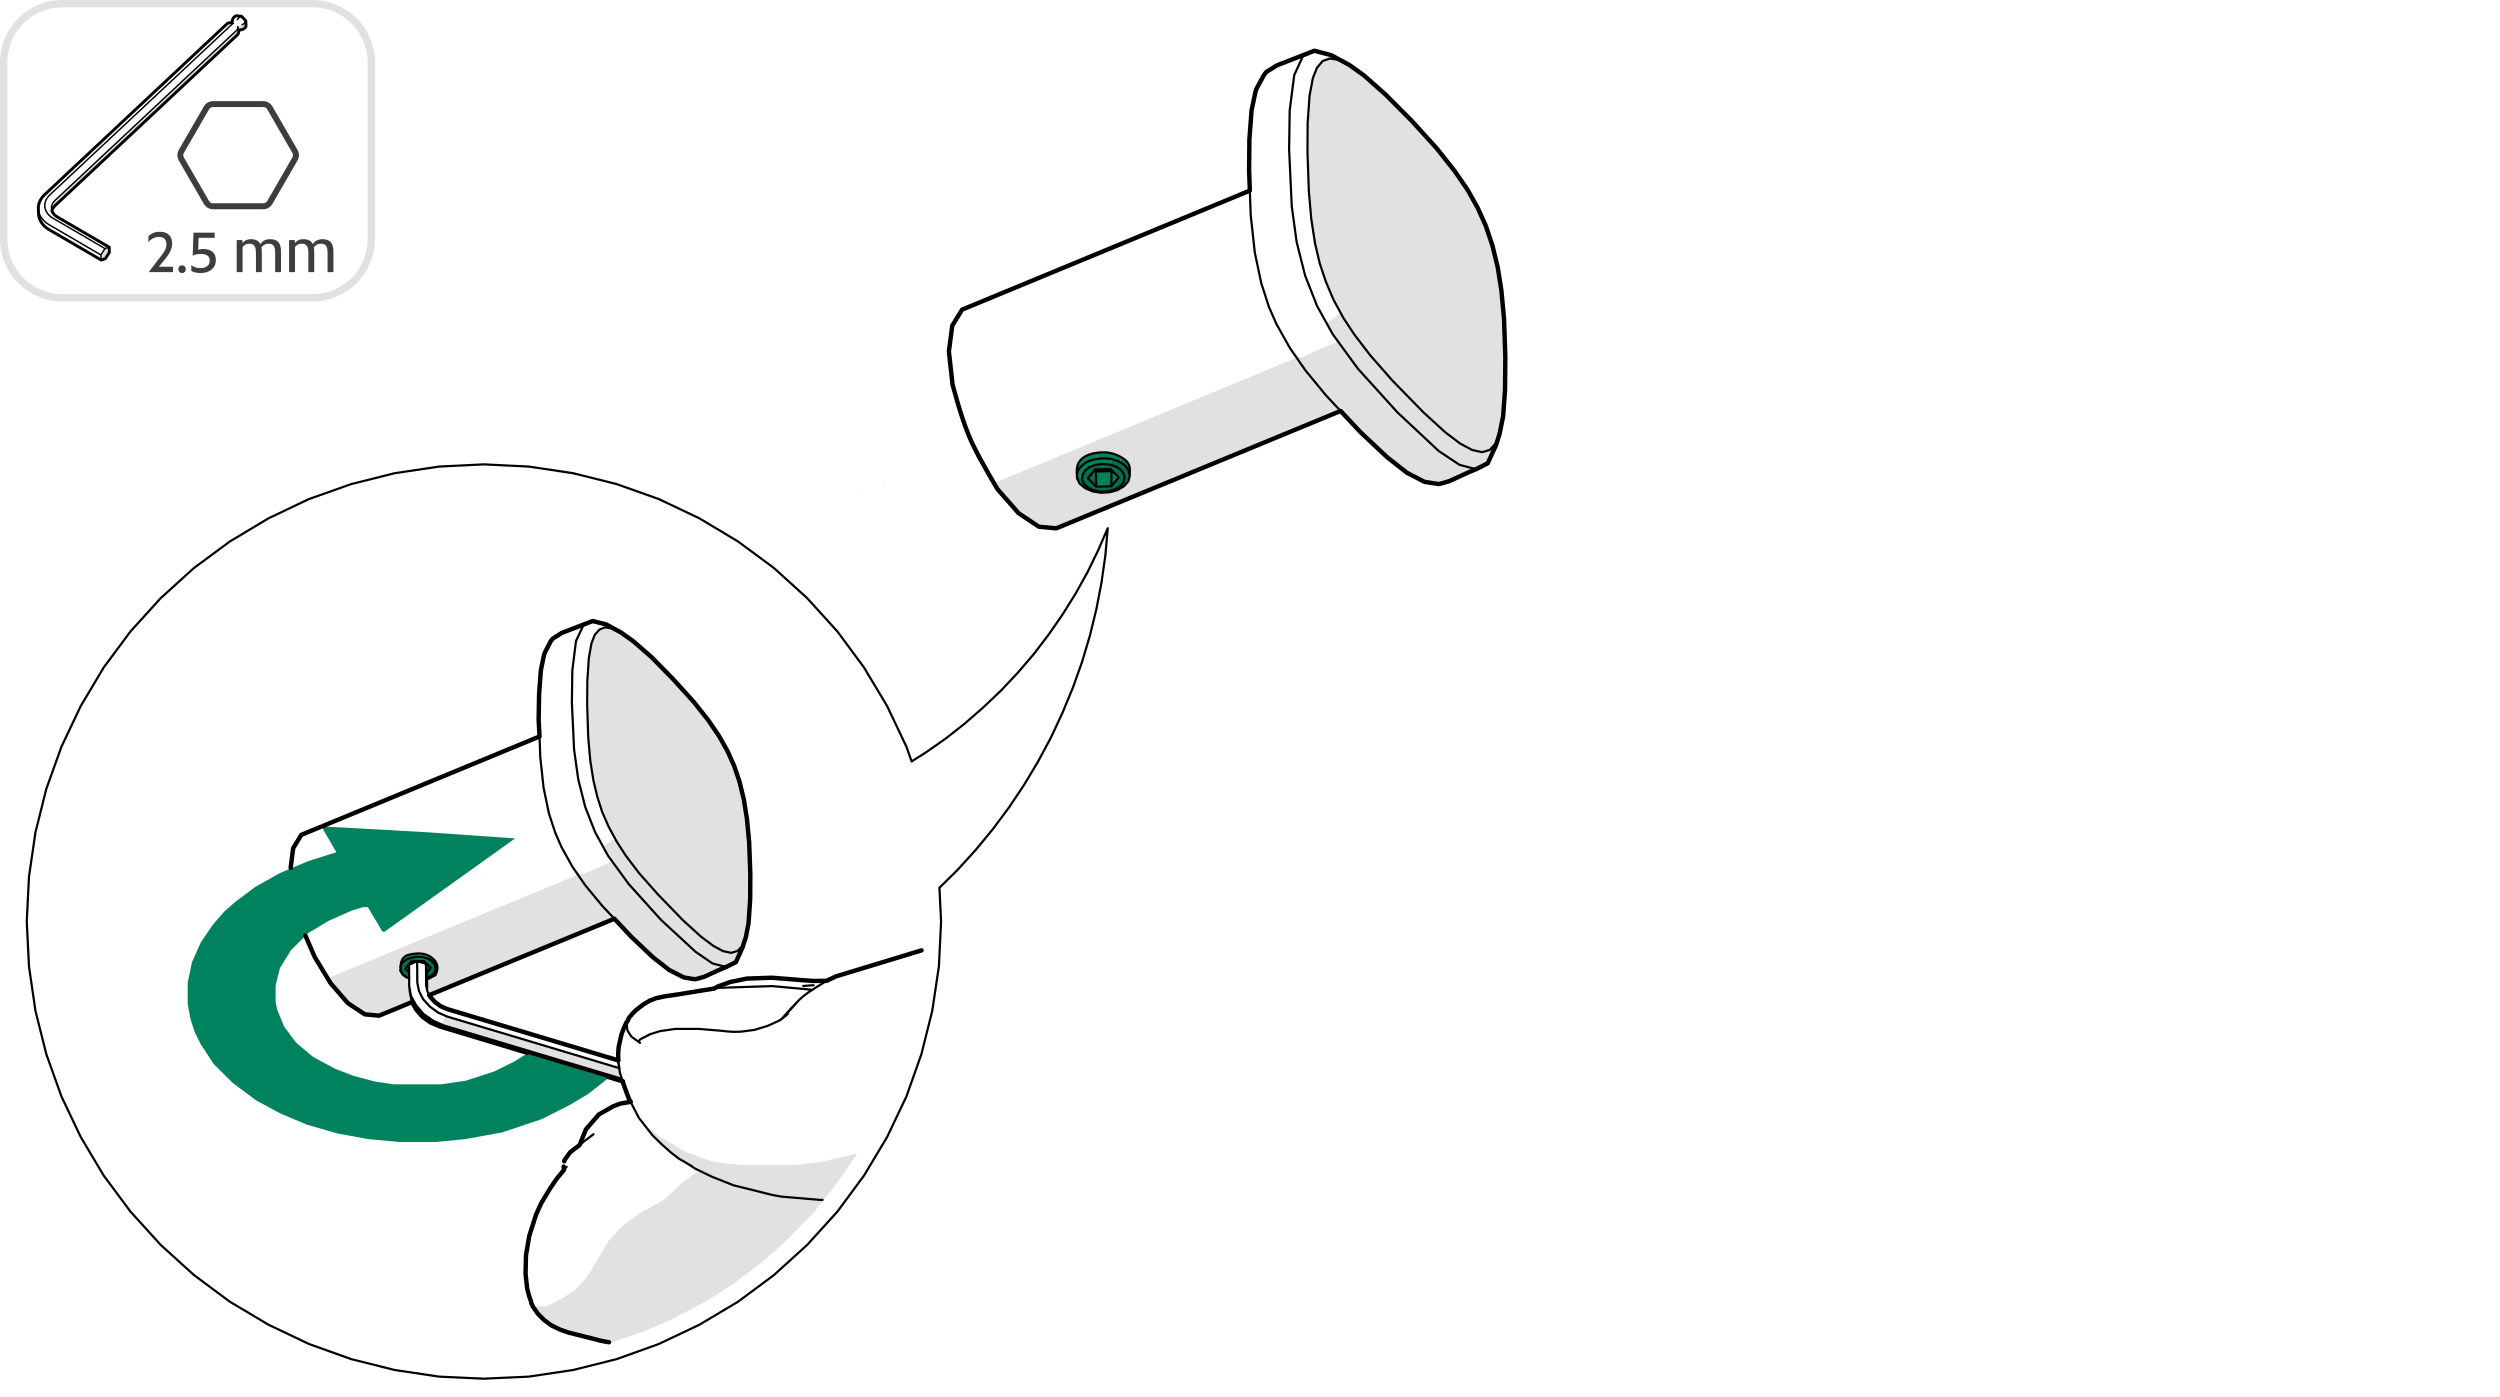
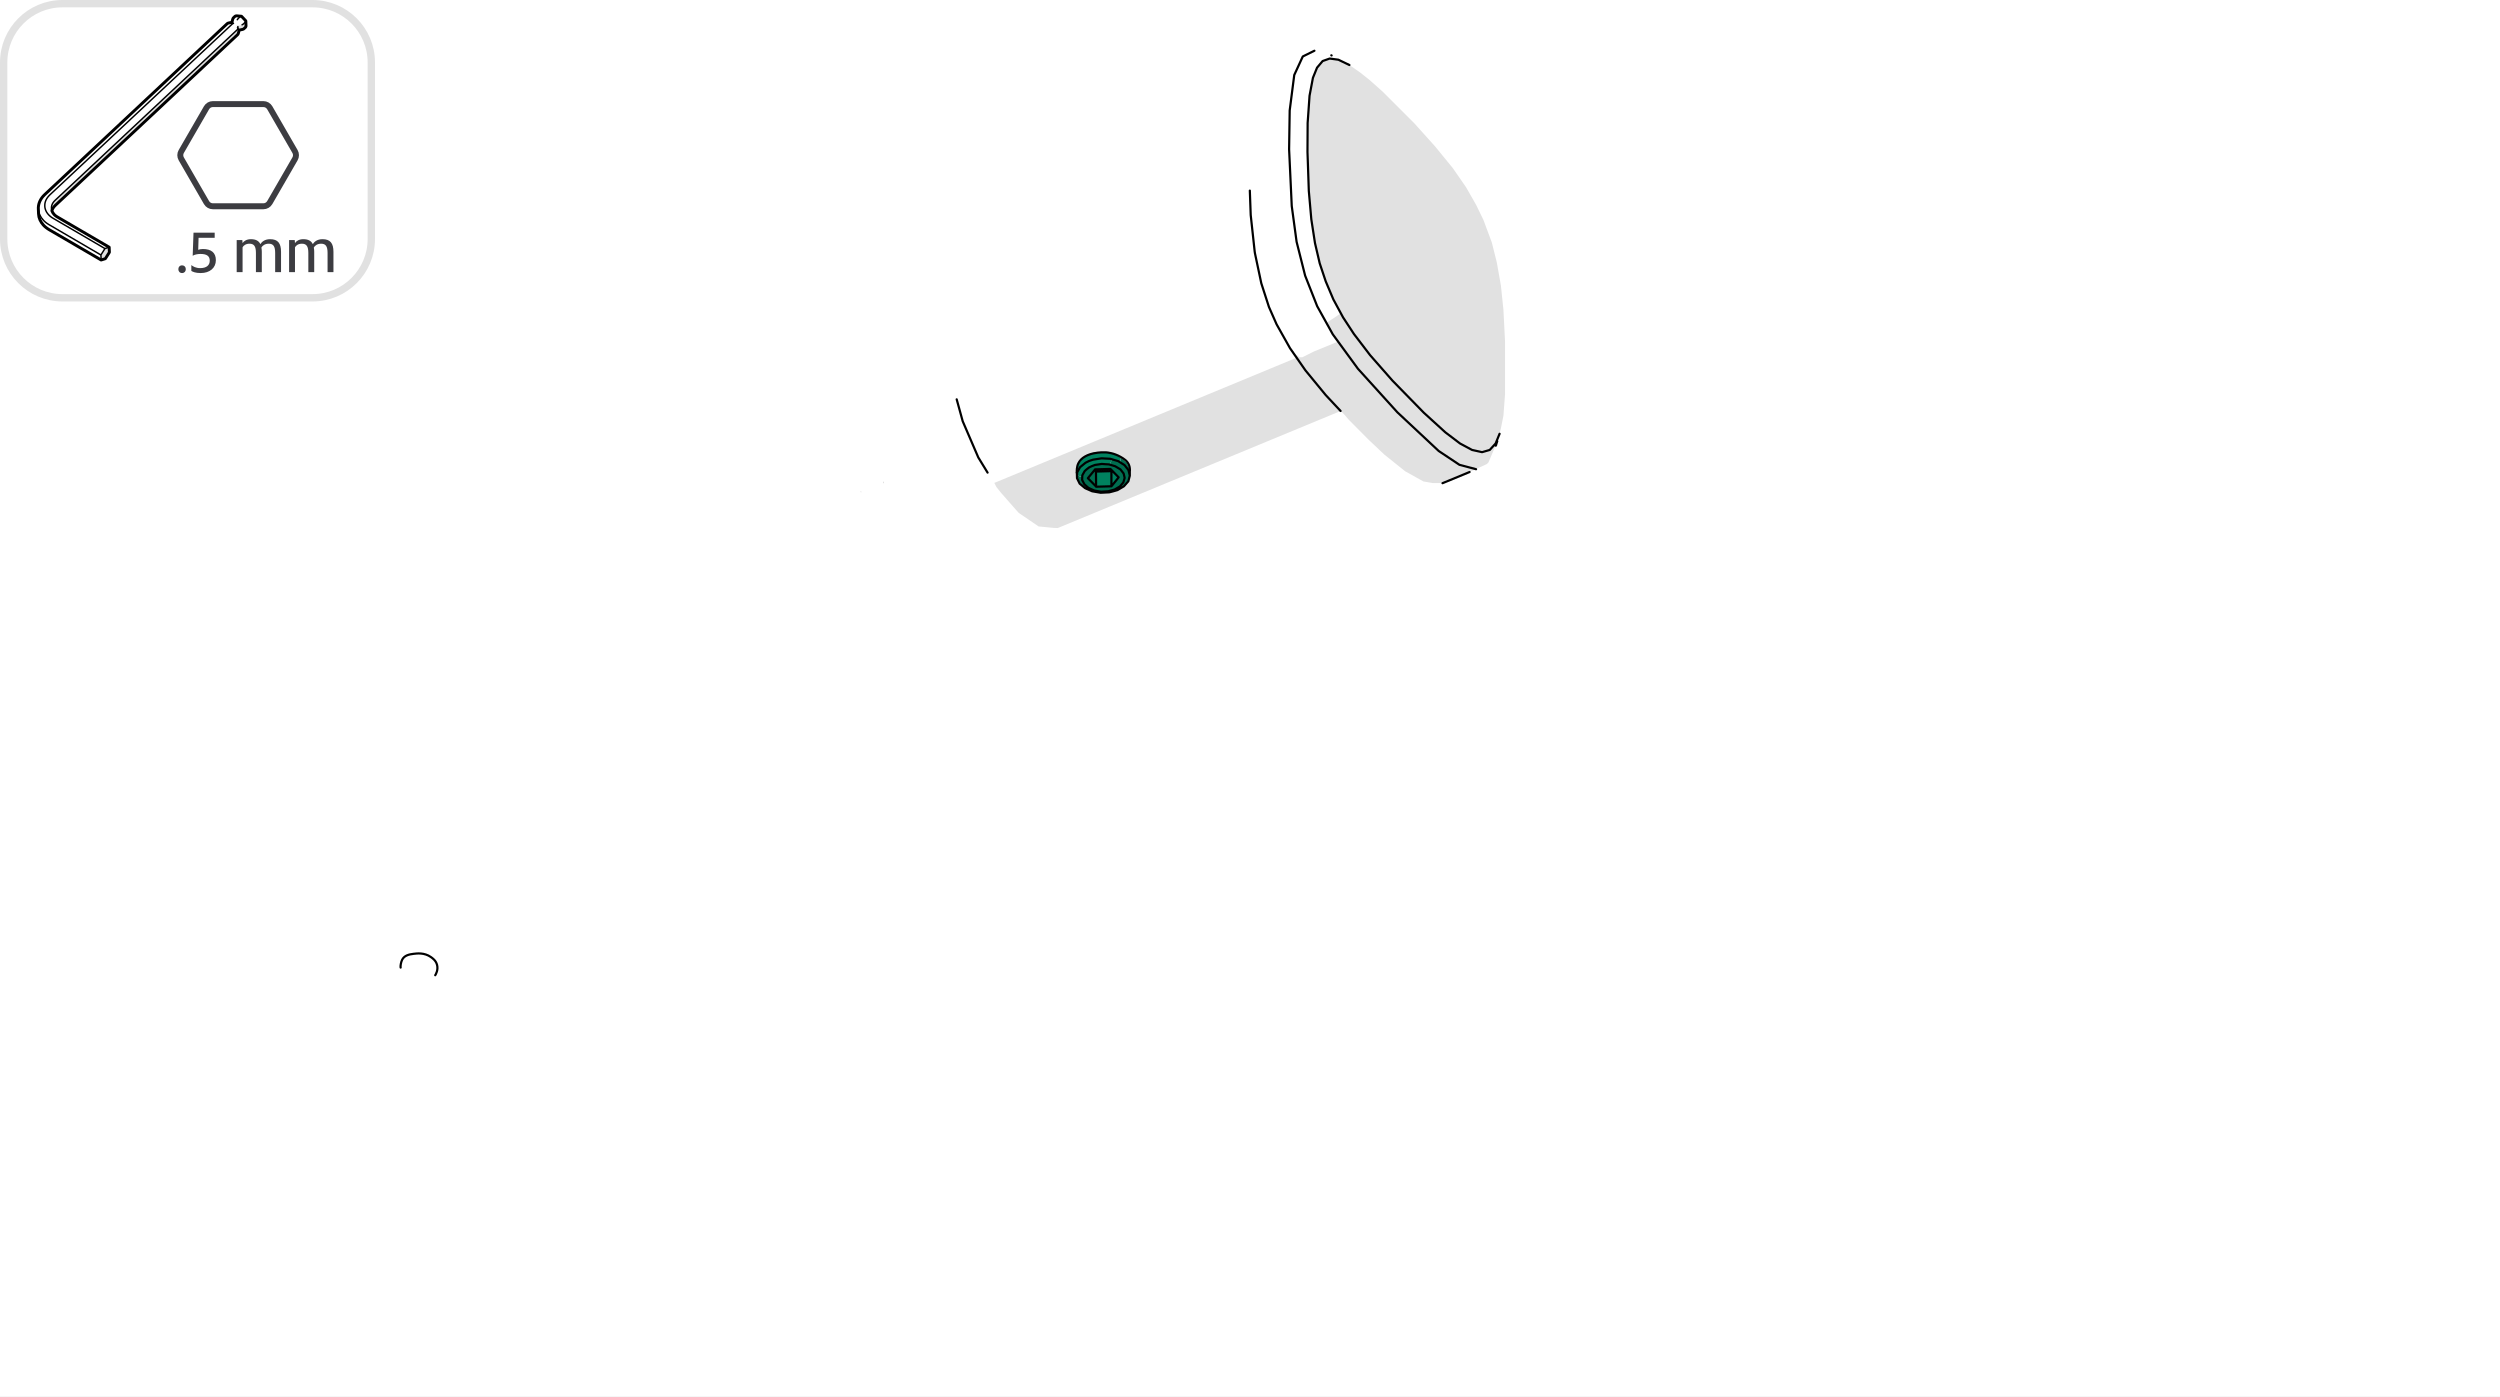
<svg xmlns="http://www.w3.org/2000/svg" xmlns:xlink="http://www.w3.org/1999/xlink" version="1.1" x="0px" y="0px" width="170mm" height="95mm" viewBox="0 0 481.89 269.291" style="enable-background:new 0 0 481.89 269.291;" xml:space="preserve">
  <rect x="0" y="0" width="481.89" height="269.291" fill="#808080" stroke="none" />
  <style type="text/css">
	.st0{clip-path:url(#SVGID_2_);fill:#FFFFFF;}
	.st1{clip-path:url(#SVGID_2_);fill-rule:evenodd;clip-rule:evenodd;fill:#00825F;}
	.st2{clip-path:url(#SVGID_2_);fill:#E1E1E1;}
	.st3{clip-path:url(#SVGID_2_);fill-rule:evenodd;clip-rule:evenodd;fill:#FFFFFF;}
	.st4{clip-path:url(#SVGID_2_);fill-rule:evenodd;clip-rule:evenodd;fill:#006E50;}
	.st5{clip-path:url(#SVGID_2_);fill:#006E50;}
	.st6{clip-path:url(#SVGID_2_);fill:#00825F;}
	.st7{clip-path:url(#SVGID_2_);fill-rule:evenodd;clip-rule:evenodd;fill:#E1E1E1;}
	
		.st8{clip-path:url(#SVGID_2_);fill:none;stroke:#000000;stroke-width:0.425;stroke-linecap:round;stroke-linejoin:round;stroke-miterlimit:10;}
	
		.st9{clip-path:url(#SVGID_2_);fill:none;stroke:#000000;stroke-width:0.851;stroke-linecap:round;stroke-linejoin:round;stroke-miterlimit:10;}
	.st10{clip-path:url(#SVGID_2_);}
	
		.st11{clip-path:url(#SVGID_4_);fill:none;stroke:#000000;stroke-width:0.425;stroke-linecap:round;stroke-linejoin:round;stroke-miterlimit:10;}
	
		.st12{clip-path:url(#SVGID_4_);fill:none;stroke:#000000;stroke-width:0.851;stroke-linecap:round;stroke-linejoin:round;stroke-miterlimit:10;}
	
		.st13{clip-path:url(#SVGID_6_);fill:none;stroke:#000000;stroke-width:0.851;stroke-linecap:round;stroke-linejoin:round;stroke-miterlimit:10;}
	
		.st14{clip-path:url(#SVGID_8_);fill:none;stroke:#000000;stroke-width:0.851;stroke-linecap:round;stroke-linejoin:round;stroke-miterlimit:10;}
	
		.st15{clip-path:url(#SVGID_8_);fill:none;stroke:#000000;stroke-width:0.425;stroke-linecap:round;stroke-linejoin:round;stroke-miterlimit:10;}
	
		.st16{clip-path:url(#SVGID_10_);fill:none;stroke:#000000;stroke-width:0.425;stroke-linecap:round;stroke-linejoin:round;stroke-miterlimit:10;}
	
		.st17{clip-path:url(#SVGID_10_);fill:none;stroke:#000000;stroke-width:0.851;stroke-linecap:round;stroke-linejoin:round;stroke-miterlimit:10;}
	.st18{clip-path:url(#SVGID_12_);fill:#FFFFFF;}
	.st19{clip-path:url(#SVGID_12_);fill-rule:evenodd;clip-rule:evenodd;fill:#E1E1E1;}
	.st20{clip-path:url(#SVGID_12_);fill-rule:evenodd;clip-rule:evenodd;fill:#00825F;}
	.st21{clip-path:url(#SVGID_12_);fill-rule:evenodd;clip-rule:evenodd;fill:#006E50;}
	.st22{clip-path:url(#SVGID_12_);fill:#006E50;}
	.st23{clip-path:url(#SVGID_12_);fill:#E1E1E1;}
	.st24{clip-path:url(#SVGID_12_);fill-rule:evenodd;clip-rule:evenodd;fill:#FFFFFF;}
	.st25{clip-path:url(#SVGID_12_);}
	
		.st26{clip-path:url(#SVGID_14_);fill:none;stroke:#000000;stroke-width:0.425;stroke-linecap:round;stroke-linejoin:round;stroke-miterlimit:10;}
	
		.st27{clip-path:url(#SVGID_14_);fill:none;stroke:#000000;stroke-width:0.851;stroke-linecap:round;stroke-linejoin:round;stroke-miterlimit:10;}
	
		.st28{clip-path:url(#SVGID_12_);fill:none;stroke:#000000;stroke-width:0.425;stroke-linecap:round;stroke-linejoin:round;stroke-miterlimit:10;}
	
		.st29{clip-path:url(#SVGID_12_);fill:none;stroke:#000000;stroke-width:0.851;stroke-linecap:round;stroke-linejoin:round;stroke-miterlimit:10;}
	
		.st30{clip-path:url(#SVGID_16_);fill:none;stroke:#000000;stroke-width:0.425;stroke-linecap:round;stroke-linejoin:round;stroke-miterlimit:10;}
	
		.st31{clip-path:url(#SVGID_16_);fill:none;stroke:#000000;stroke-width:0.851;stroke-linecap:round;stroke-linejoin:round;stroke-miterlimit:10;}
	
		.st32{clip-path:url(#SVGID_12_);fill:none;stroke:#FFFFFF;stroke-width:2.844;stroke-linecap:round;stroke-linejoin:round;stroke-miterlimit:10;}
	.st33{clip-path:url(#SVGID_18_);fill:#FFFFFF;}
	.st34{clip-path:url(#SVGID_18_);fill-rule:evenodd;clip-rule:evenodd;fill:#E1E1E1;}
	.st35{clip-path:url(#SVGID_18_);fill:#E1E1E1;}
	.st36{clip-path:url(#SVGID_18_);fill-rule:evenodd;clip-rule:evenodd;fill:#00825F;}
	.st37{clip-path:url(#SVGID_18_);fill-rule:evenodd;clip-rule:evenodd;fill:#FFFFFF;}
	.st38{clip-path:url(#SVGID_18_);}
	
		.st39{clip-path:url(#SVGID_20_);fill:none;stroke:#000000;stroke-width:0.425;stroke-linecap:round;stroke-linejoin:round;stroke-miterlimit:10;}
	
		.st40{clip-path:url(#SVGID_20_);fill:none;stroke:#000000;stroke-width:0.851;stroke-linecap:round;stroke-linejoin:round;stroke-miterlimit:10;}
	
		.st41{clip-path:url(#SVGID_18_);fill:none;stroke:#000000;stroke-width:0.851;stroke-linecap:round;stroke-linejoin:round;stroke-miterlimit:10;}
	
		.st42{clip-path:url(#SVGID_22_);fill:none;stroke:#000000;stroke-width:0.425;stroke-linecap:round;stroke-linejoin:round;stroke-miterlimit:10;}
	
		.st43{clip-path:url(#SVGID_22_);fill:none;stroke:#000000;stroke-width:0.851;stroke-linecap:round;stroke-linejoin:round;stroke-miterlimit:10;}
	
		.st44{clip-path:url(#SVGID_18_);fill:none;stroke:#000000;stroke-width:0.425;stroke-linecap:round;stroke-linejoin:round;stroke-miterlimit:10;}
	
		.st45{clip-path:url(#SVGID_24_);fill:none;stroke:#000000;stroke-width:0.425;stroke-linecap:round;stroke-linejoin:round;stroke-miterlimit:10;}
	
		.st46{clip-path:url(#SVGID_18_);fill:none;stroke:#FFFFFF;stroke-width:2.844;stroke-linecap:round;stroke-linejoin:round;stroke-miterlimit:10;}
	.st47{clip-path:url(#SVGID_18_);fill-rule:evenodd;clip-rule:evenodd;fill:#006E50;}
	.st48{clip-path:url(#SVGID_26_);fill:#FFFFFF;}
	.st49{clip-path:url(#SVGID_26_);fill-rule:evenodd;clip-rule:evenodd;fill:#E1E1E1;}
	.st50{clip-path:url(#SVGID_26_);fill-rule:evenodd;clip-rule:evenodd;fill:#006E50;}
	.st51{clip-path:url(#SVGID_26_);fill-rule:evenodd;clip-rule:evenodd;fill:#00825F;}
	.st52{clip-path:url(#SVGID_26_);fill:#00825F;}
	.st53{clip-path:url(#SVGID_26_);fill:#E1E1E1;}
	
		.st54{clip-path:url(#SVGID_26_);fill:none;stroke:#000000;stroke-width:0.425;stroke-linecap:round;stroke-linejoin:round;stroke-miterlimit:10;}
	
		.st55{clip-path:url(#SVGID_26_);fill:none;stroke:#000000;stroke-width:0.851;stroke-linecap:round;stroke-linejoin:round;stroke-miterlimit:10;}
	.st56{clip-path:url(#SVGID_26_);fill-rule:evenodd;clip-rule:evenodd;fill:#FFFFFF;}
	
		.st57{clip-path:url(#SVGID_26_);fill:none;stroke:#FFFFFF;stroke-width:2.844;stroke-linecap:round;stroke-linejoin:round;stroke-miterlimit:10;}
	
		.st58{clip-path:url(#SVGID_26_);fill:none;stroke:#000000;stroke-width:0.853;stroke-linecap:round;stroke-linejoin:round;stroke-miterlimit:10;}
	.st59{clip-path:url(#SVGID_26_);}
	
		.st60{clip-path:url(#SVGID_28_);fill:none;stroke:#000000;stroke-width:0.425;stroke-linecap:round;stroke-linejoin:round;stroke-miterlimit:10;}
	
		.st61{clip-path:url(#SVGID_28_);fill:none;stroke:#000000;stroke-width:0.853;stroke-linecap:round;stroke-linejoin:round;stroke-miterlimit:10;}
	.st62{clip-path:url(#SVGID_30_);fill-rule:evenodd;clip-rule:evenodd;fill:#006E50;}
	.st63{clip-path:url(#SVGID_30_);fill:none;stroke:#000000;stroke-width:0.425;stroke-miterlimit:10;}
	.st64{clip-path:url(#SVGID_32_);fill:#FFFFFF;}
	.st65{clip-path:url(#SVGID_32_);fill:#E1E1E1;}
	.st66{clip-path:url(#SVGID_32_);fill-rule:evenodd;clip-rule:evenodd;fill:#006E50;}
	.st67{clip-path:url(#SVGID_32_);fill-rule:evenodd;clip-rule:evenodd;fill:#00825F;}
	.st68{clip-path:url(#SVGID_32_);fill:#006E50;}
	.st69{clip-path:url(#SVGID_32_);fill-rule:evenodd;clip-rule:evenodd;fill:#FFFFFF;}
	.st70{clip-path:url(#SVGID_32_);}
	
		.st71{clip-path:url(#SVGID_34_);fill:none;stroke:#000000;stroke-width:0.425;stroke-linecap:round;stroke-linejoin:round;stroke-miterlimit:10;}
	
		.st72{clip-path:url(#SVGID_34_);fill:none;stroke:#000000;stroke-width:0.851;stroke-linecap:round;stroke-linejoin:round;stroke-miterlimit:10;}
	
		.st73{clip-path:url(#SVGID_32_);fill:none;stroke:#000000;stroke-width:0.425;stroke-linecap:round;stroke-linejoin:round;stroke-miterlimit:10;}
	
		.st74{clip-path:url(#SVGID_32_);fill:none;stroke:#000000;stroke-width:0.851;stroke-linecap:round;stroke-linejoin:round;stroke-miterlimit:10;}
	
		.st75{clip-path:url(#SVGID_32_);fill:none;stroke:#FFFFFF;stroke-width:2.844;stroke-linecap:round;stroke-linejoin:round;stroke-miterlimit:10;}
	.st76{clip-path:url(#SVGID_32_);fill-rule:evenodd;clip-rule:evenodd;fill:#E1E1E1;}
	.st77{clip-path:url(#SVGID_32_);fill:#00825F;}
	
		.st78{clip-path:url(#SVGID_32_);fill:none;stroke:#000000;stroke-width:0.853;stroke-linecap:round;stroke-linejoin:round;stroke-miterlimit:10;}
	.st79{clip-path:url(#SVGID_36_);fill:#FFFFFF;}
	.st80{clip-path:url(#SVGID_36_);fill:#E1E1E1;}
	.st81{clip-path:url(#SVGID_36_);fill-rule:evenodd;clip-rule:evenodd;fill:#00825F;}
	.st82{clip-path:url(#SVGID_36_);fill-rule:evenodd;clip-rule:evenodd;fill:#006E50;}
	.st83{clip-path:url(#SVGID_36_);fill:#006E50;}
	.st84{clip-path:url(#SVGID_36_);fill:#00825F;}
	.st85{clip-path:url(#SVGID_36_);fill-rule:evenodd;clip-rule:evenodd;fill:#FFFFFF;}
	
		.st86{clip-path:url(#SVGID_36_);fill:none;stroke:#000000;stroke-width:0.425;stroke-linecap:round;stroke-linejoin:round;stroke-miterlimit:10;}
	.st87{clip-path:url(#SVGID_36_);}
	
		.st88{clip-path:url(#SVGID_38_);fill:none;stroke:#000000;stroke-width:0.851;stroke-linecap:round;stroke-linejoin:round;stroke-miterlimit:10;}
	
		.st89{clip-path:url(#SVGID_40_);fill:none;stroke:#000000;stroke-width:0.851;stroke-linecap:round;stroke-linejoin:round;stroke-miterlimit:10;}
	
		.st90{clip-path:url(#SVGID_36_);fill:none;stroke:#000000;stroke-width:0.851;stroke-linecap:round;stroke-linejoin:round;stroke-miterlimit:10;}
	
		.st91{clip-path:url(#SVGID_42_);fill:none;stroke:#000000;stroke-width:0.851;stroke-linecap:round;stroke-linejoin:round;stroke-miterlimit:10;}
	
		.st92{clip-path:url(#SVGID_44_);fill:none;stroke:#FFFFFF;stroke-width:2.844;stroke-linecap:round;stroke-linejoin:round;stroke-miterlimit:10;}
	.st93{clip-path:url(#SVGID_36_);fill-rule:evenodd;clip-rule:evenodd;fill:#E1E1E1;}
	
		.st94{clip-path:url(#SVGID_36_);fill:none;stroke:#000000;stroke-width:0.853;stroke-linecap:round;stroke-linejoin:round;stroke-miterlimit:10;}
	
		.st95{clip-path:url(#SVGID_36_);fill:none;stroke:#FFFFFF;stroke-width:2.844;stroke-linecap:round;stroke-linejoin:round;stroke-miterlimit:10;}
	.st96{clip-path:url(#SVGID_46_);fill:#FFFFFF;}
	.st97{clip-path:url(#SVGID_46_);fill-rule:evenodd;clip-rule:evenodd;fill:#E1E1E1;}
	.st98{clip-path:url(#SVGID_46_);fill-rule:evenodd;clip-rule:evenodd;fill:#006E50;}
	.st99{clip-path:url(#SVGID_46_);fill-rule:evenodd;clip-rule:evenodd;fill:#00825F;}
	.st100{clip-path:url(#SVGID_46_);fill:#E1E1E1;}
	
		.st101{clip-path:url(#SVGID_46_);fill:none;stroke:#000000;stroke-width:0.425;stroke-linecap:round;stroke-linejoin:round;stroke-miterlimit:10;}
	.st102{clip-path:url(#SVGID_46_);}
	
		.st103{clip-path:url(#SVGID_48_);fill:none;stroke:#000000;stroke-width:0.851;stroke-linecap:round;stroke-linejoin:round;stroke-miterlimit:10;}
	.st104{clip-path:url(#SVGID_48_);fill-rule:evenodd;clip-rule:evenodd;fill:#FFFFFF;}
	
		.st105{clip-path:url(#SVGID_48_);fill:none;stroke:#000000;stroke-width:0.425;stroke-linecap:round;stroke-linejoin:round;stroke-miterlimit:10;}
	
		.st106{clip-path:url(#SVGID_48_);fill:none;stroke:#FFFFFF;stroke-width:2.844;stroke-linecap:round;stroke-linejoin:round;stroke-miterlimit:10;}
	.st107{clip-path:url(#SVGID_48_);fill-rule:evenodd;clip-rule:evenodd;fill:#E1E1E1;}
	.st108{clip-path:url(#SVGID_48_);fill-rule:evenodd;clip-rule:evenodd;fill:#006E50;}
	.st109{clip-path:url(#SVGID_48_);fill-rule:evenodd;clip-rule:evenodd;fill:#00825F;}
	
		.st110{clip-path:url(#SVGID_48_);fill:none;stroke:#000000;stroke-width:0.853;stroke-linecap:round;stroke-linejoin:round;stroke-miterlimit:10;}
	.st111{clip-path:url(#SVGID_50_);fill:none;stroke:#000000;stroke-width:0.425;stroke-miterlimit:10;}
	
		.st112{clip-path:url(#SVGID_50_);fill:none;stroke:#000000;stroke-width:0.425;stroke-linecap:round;stroke-linejoin:round;stroke-miterlimit:10;}
	.st113{clip-path:url(#SVGID_52_);fill:#FFFFFF;}
	.st114{clip-path:url(#SVGID_52_);fill-rule:evenodd;clip-rule:evenodd;fill:#00825F;}
	.st115{clip-path:url(#SVGID_52_);fill-rule:evenodd;clip-rule:evenodd;fill:#006E50;}
	.st116{clip-path:url(#SVGID_52_);fill:#E1E1E1;}
	.st117{clip-path:url(#SVGID_52_);fill-rule:evenodd;clip-rule:evenodd;fill:#FFFFFF;}
	.st118{clip-path:url(#SVGID_52_);fill:#00825F;}
	.st119{clip-path:url(#SVGID_52_);fill:#006E50;}
	.st120{clip-path:url(#SVGID_52_);fill-rule:evenodd;clip-rule:evenodd;fill:#E1E1E1;}
	
		.st121{clip-path:url(#SVGID_52_);fill:none;stroke:#000000;stroke-width:0.425;stroke-linecap:round;stroke-linejoin:round;stroke-miterlimit:10;}
	
		.st122{clip-path:url(#SVGID_52_);fill:none;stroke:#000000;stroke-width:0.851;stroke-linecap:round;stroke-linejoin:round;stroke-miterlimit:10;}
	.st123{clip-path:url(#SVGID_52_);}
	
		.st124{clip-path:url(#SVGID_54_);fill:none;stroke:#000000;stroke-width:0.425;stroke-linecap:round;stroke-linejoin:round;stroke-miterlimit:10;}
	
		.st125{clip-path:url(#SVGID_54_);fill:none;stroke:#000000;stroke-width:0.851;stroke-linecap:round;stroke-linejoin:round;stroke-miterlimit:10;}
	
		.st126{clip-path:url(#SVGID_56_);fill:none;stroke:#000000;stroke-width:0.425;stroke-linecap:round;stroke-linejoin:round;stroke-miterlimit:10;}
	
		.st127{clip-path:url(#SVGID_56_);fill:none;stroke:#000000;stroke-width:0.851;stroke-linecap:round;stroke-linejoin:round;stroke-miterlimit:10;}
	
		.st128{clip-path:url(#SVGID_58_);fill:none;stroke:#000000;stroke-width:0.851;stroke-linecap:round;stroke-linejoin:round;stroke-miterlimit:10;}
	
		.st129{clip-path:url(#SVGID_58_);fill:none;stroke:#000000;stroke-width:0.425;stroke-linecap:round;stroke-linejoin:round;stroke-miterlimit:10;}
	.st130{clip-path:url(#SVGID_60_);fill:#FFFFFF;}
	.st131{clip-path:url(#SVGID_60_);fill-rule:evenodd;clip-rule:evenodd;fill:#00825F;}
	.st132{clip-path:url(#SVGID_60_);fill-rule:evenodd;clip-rule:evenodd;fill:#006E50;}
	.st133{clip-path:url(#SVGID_60_);fill-rule:evenodd;clip-rule:evenodd;fill:#FFFFFF;}
	.st134{clip-path:url(#SVGID_60_);fill-rule:evenodd;clip-rule:evenodd;fill:#E1E1E1;}
	.st135{clip-path:url(#SVGID_60_);fill:#00825F;}
	.st136{clip-path:url(#SVGID_60_);fill:#E1E1E1;}
	.st137{clip-path:url(#SVGID_60_);fill:#006E50;}
	
		.st138{clip-path:url(#SVGID_60_);fill:none;stroke:#000000;stroke-width:0.425;stroke-linecap:round;stroke-linejoin:round;stroke-miterlimit:10;}
	
		.st139{clip-path:url(#SVGID_60_);fill:none;stroke:#000000;stroke-width:0.851;stroke-linecap:round;stroke-linejoin:round;stroke-miterlimit:10;}
	.st140{clip-path:url(#SVGID_60_);}
	
		.st141{clip-path:url(#SVGID_62_);fill:none;stroke:#000000;stroke-width:0.425;stroke-linecap:round;stroke-linejoin:round;stroke-miterlimit:10;}
	
		.st142{clip-path:url(#SVGID_62_);fill:none;stroke:#000000;stroke-width:0.851;stroke-linecap:round;stroke-linejoin:round;stroke-miterlimit:10;}
	
		.st143{clip-path:url(#SVGID_64_);fill:none;stroke:#000000;stroke-width:0.425;stroke-linecap:round;stroke-linejoin:round;stroke-miterlimit:10;}
	
		.st144{clip-path:url(#SVGID_64_);fill:none;stroke:#000000;stroke-width:0.851;stroke-linecap:round;stroke-linejoin:round;stroke-miterlimit:10;}
	.st145{clip-path:url(#SVGID_64_);fill-rule:evenodd;clip-rule:evenodd;fill:#00825F;}
	.st146{clip-path:url(#SVGID_64_);fill-rule:evenodd;clip-rule:evenodd;fill:#FFFFFF;}
	
		.st147{clip-path:url(#SVGID_64_);fill:none;stroke:#FFFFFF;stroke-width:2.844;stroke-linecap:round;stroke-linejoin:round;stroke-miterlimit:10;}
	.st148{clip-path:url(#SVGID_64_);fill-rule:evenodd;clip-rule:evenodd;fill:#E1E1E1;}
	.st149{clip-path:url(#SVGID_64_);fill-rule:evenodd;clip-rule:evenodd;fill:#006E50;}
	
		.st150{clip-path:url(#SVGID_64_);fill:none;stroke:#000000;stroke-width:0.853;stroke-linecap:round;stroke-linejoin:round;stroke-miterlimit:10;}
	.st151{clip-path:url(#SVGID_66_);fill:#FFFFFF;}
	.st152{clip-path:url(#SVGID_66_);fill-rule:evenodd;clip-rule:evenodd;fill:#00825F;}
	.st153{clip-path:url(#SVGID_66_);fill-rule:evenodd;clip-rule:evenodd;fill:#E1E1E1;}
	.st154{clip-path:url(#SVGID_66_);fill-rule:evenodd;clip-rule:evenodd;fill:#006E50;}
	.st155{clip-path:url(#SVGID_66_);fill-rule:evenodd;clip-rule:evenodd;fill:#FFFFFF;}
	.st156{clip-path:url(#SVGID_66_);fill:#E1E1E1;}
	.st157{clip-path:url(#SVGID_66_);fill:#006E50;}
	
		.st158{clip-path:url(#SVGID_66_);fill:none;stroke:#000000;stroke-width:0.851;stroke-linecap:round;stroke-linejoin:round;stroke-miterlimit:10;}
	
		.st159{clip-path:url(#SVGID_66_);fill:none;stroke:#000000;stroke-width:0.425;stroke-linecap:round;stroke-linejoin:round;stroke-miterlimit:10;}
	.st160{clip-path:url(#SVGID_66_);}
	
		.st161{clip-path:url(#SVGID_68_);fill:none;stroke:#FFFFFF;stroke-width:2.844;stroke-linecap:round;stroke-linejoin:round;stroke-miterlimit:10;}
	.st162{clip-path:url(#SVGID_66_);fill:#00825F;}
	
		.st163{clip-path:url(#SVGID_66_);fill:none;stroke:#000000;stroke-width:0.853;stroke-linecap:round;stroke-linejoin:round;stroke-miterlimit:10;}
	
		.st164{clip-path:url(#SVGID_66_);fill:none;stroke:#FFFFFF;stroke-width:2.844;stroke-linecap:round;stroke-linejoin:round;stroke-miterlimit:10;}
	.st165{clip-path:url(#SVGID_70_);fill:none;stroke:#00825F;stroke-width:8.504;stroke-miterlimit:10;}
	.st166{clip-path:url(#SVGID_70_);fill:#00825F;}
	.st167{clip-path:url(#SVGID_72_);fill:#FFFFFF;}
	.st168{clip-path:url(#SVGID_72_);}
	.st169{clip-path:url(#SVGID_74_);fill-rule:evenodd;clip-rule:evenodd;fill:#00825F;}
	.st170{clip-path:url(#SVGID_72_);fill-rule:evenodd;clip-rule:evenodd;fill:#E1E1E1;}
	.st171{clip-path:url(#SVGID_72_);fill-rule:evenodd;clip-rule:evenodd;fill:#006E50;}
	.st172{clip-path:url(#SVGID_72_);fill-rule:evenodd;clip-rule:evenodd;fill:#00825F;}
	.st173{clip-path:url(#SVGID_72_);fill:#E1E1E1;}
	.st174{clip-path:url(#SVGID_72_);fill-rule:evenodd;clip-rule:evenodd;fill:#FFFFFF;}
	
		.st175{clip-path:url(#SVGID_72_);fill:none;stroke:#000000;stroke-width:0.425;stroke-linecap:round;stroke-linejoin:round;stroke-miterlimit:10;}
	
		.st176{clip-path:url(#SVGID_72_);fill:none;stroke:#000000;stroke-width:0.851;stroke-linecap:round;stroke-linejoin:round;stroke-miterlimit:10;}
	.st177{clip-path:url(#SVGID_76_);fill:#FFFFFF;}
	.st178{clip-path:url(#SVGID_76_);fill-rule:evenodd;clip-rule:evenodd;fill:#E1E1E1;}
	.st179{clip-path:url(#SVGID_76_);fill-rule:evenodd;clip-rule:evenodd;fill:#00825F;}
	.st180{clip-path:url(#SVGID_76_);fill-rule:evenodd;clip-rule:evenodd;fill:#FFFFFF;}
	.st181{clip-path:url(#SVGID_76_);fill-rule:evenodd;clip-rule:evenodd;fill:#006E50;}
	.st182{clip-path:url(#SVGID_76_);fill:#006E50;}
	.st183{clip-path:url(#SVGID_76_);fill:#00825F;}
	.st184{clip-path:url(#SVGID_76_);fill:#E1E1E1;}
	.st185{clip-path:url(#SVGID_76_);}
	
		.st186{clip-path:url(#SVGID_78_);fill:none;stroke:#000000;stroke-width:0.425;stroke-linecap:round;stroke-linejoin:round;stroke-miterlimit:10;}
	
		.st187{clip-path:url(#SVGID_78_);fill:none;stroke:#000000;stroke-width:0.851;stroke-linecap:round;stroke-linejoin:round;stroke-miterlimit:10;}
	
		.st188{clip-path:url(#SVGID_76_);fill:none;stroke:#000000;stroke-width:0.425;stroke-linecap:round;stroke-linejoin:round;stroke-miterlimit:10;}
	
		.st189{clip-path:url(#SVGID_76_);fill:none;stroke:#000000;stroke-width:0.851;stroke-linecap:round;stroke-linejoin:round;stroke-miterlimit:10;}
	
		.st190{clip-path:url(#SVGID_76_);fill:none;stroke:#3C3C41;stroke-width:0.567;stroke-linecap:round;stroke-linejoin:round;stroke-miterlimit:10;}
	
		.st191{clip-path:url(#SVGID_80_);fill:none;stroke:#FFFFFF;stroke-width:2.844;stroke-linecap:round;stroke-linejoin:round;stroke-miterlimit:10;}
	
		.st192{clip-path:url(#SVGID_76_);fill:none;stroke:#000000;stroke-width:0.853;stroke-linecap:round;stroke-linejoin:round;stroke-miterlimit:10;}
	
		.st193{clip-path:url(#SVGID_82_);fill:none;stroke:#FFFFFF;stroke-width:2.844;stroke-linecap:round;stroke-linejoin:round;stroke-miterlimit:10;}
	.st194{clip-path:url(#SVGID_84_);fill:#FFFFFF;}
	.st195{clip-path:url(#SVGID_84_);fill-rule:evenodd;clip-rule:evenodd;fill:#E1E1E1;}
	.st196{clip-path:url(#SVGID_84_);fill-rule:evenodd;clip-rule:evenodd;fill:#006E50;}
	.st197{clip-path:url(#SVGID_84_);fill-rule:evenodd;clip-rule:evenodd;fill:#FFFFFF;}
	.st198{clip-path:url(#SVGID_84_);fill-rule:evenodd;clip-rule:evenodd;fill:#00825F;}
	.st199{clip-path:url(#SVGID_84_);fill:#00825F;}
	.st200{clip-path:url(#SVGID_84_);fill:#E1E1E1;}
	
		.st201{clip-path:url(#SVGID_84_);fill:none;stroke:#000000;stroke-width:0.425;stroke-linecap:round;stroke-linejoin:round;stroke-miterlimit:10;}
	
		.st202{clip-path:url(#SVGID_84_);fill:none;stroke:#000000;stroke-width:0.851;stroke-linecap:round;stroke-linejoin:round;stroke-miterlimit:10;}
	.st203{clip-path:url(#SVGID_84_);}
	
		.st204{clip-path:url(#SVGID_86_);fill:none;stroke:#FFFFFF;stroke-width:2.844;stroke-linecap:round;stroke-linejoin:round;stroke-miterlimit:10;}
	
		.st205{clip-path:url(#SVGID_84_);fill:none;stroke:#000000;stroke-width:0.853;stroke-linecap:round;stroke-linejoin:round;stroke-miterlimit:10;}
	
		.st206{clip-path:url(#SVGID_84_);fill:none;stroke:#FFFFFF;stroke-width:2.844;stroke-linecap:round;stroke-linejoin:round;stroke-miterlimit:10;}
	
		.st207{clip-path:url(#SVGID_88_);fill:none;stroke:#000000;stroke-width:0.425;stroke-linecap:round;stroke-linejoin:round;stroke-miterlimit:10;}
	
		.st208{clip-path:url(#SVGID_88_);fill:none;stroke:#000000;stroke-width:0.853;stroke-linecap:round;stroke-linejoin:round;stroke-miterlimit:10;}
	
		.st209{clip-path:url(#SVGID_84_);fill:none;stroke:#C8C8C8;stroke-width:0.283;stroke-linecap:round;stroke-linejoin:round;stroke-miterlimit:10;}
	
		.st210{clip-path:url(#SVGID_90_);fill:none;stroke:#C8C8C8;stroke-width:0.283;stroke-linecap:round;stroke-linejoin:round;stroke-miterlimit:10;}
	.st211{clip-path:url(#SVGID_92_);fill:#FFFFFF;}
	.st212{clip-path:url(#SVGID_92_);fill-rule:evenodd;clip-rule:evenodd;fill:#E1E1E1;}
	.st213{clip-path:url(#SVGID_92_);fill-rule:evenodd;clip-rule:evenodd;fill:#FFFFFF;}
	.st214{clip-path:url(#SVGID_92_);fill-rule:evenodd;clip-rule:evenodd;fill:#00825F;}
	.st215{clip-path:url(#SVGID_92_);fill:#006E50;}
	.st216{clip-path:url(#SVGID_92_);fill-rule:evenodd;clip-rule:evenodd;fill:#006E50;}
	.st217{clip-path:url(#SVGID_92_);fill:#E1E1E1;}
	
		.st218{clip-path:url(#SVGID_92_);fill:none;stroke:#000000;stroke-width:0.425;stroke-linecap:round;stroke-linejoin:round;stroke-miterlimit:10;}
	
		.st219{clip-path:url(#SVGID_92_);fill:none;stroke:#000000;stroke-width:0.851;stroke-linecap:round;stroke-linejoin:round;stroke-miterlimit:10;}
	.st220{clip-path:url(#SVGID_92_);}
	
		.st221{clip-path:url(#SVGID_94_);fill:none;stroke:#FFFFFF;stroke-width:4.108;stroke-linecap:round;stroke-linejoin:round;stroke-miterlimit:10;}
	
		.st222{clip-path:url(#SVGID_92_);fill:none;stroke:#000000;stroke-width:0.615;stroke-linecap:round;stroke-linejoin:round;stroke-miterlimit:10;}
	
		.st223{clip-path:url(#SVGID_92_);fill:none;stroke:#000000;stroke-width:1.233;stroke-linecap:round;stroke-linejoin:round;stroke-miterlimit:10;}
	
		.st224{clip-path:url(#SVGID_96_);fill:none;stroke:#FFFFFF;stroke-width:2.844;stroke-linecap:round;stroke-linejoin:round;stroke-miterlimit:10;}
	
		.st225{clip-path:url(#SVGID_92_);fill:none;stroke:#000000;stroke-width:0.853;stroke-linecap:round;stroke-linejoin:round;stroke-miterlimit:10;}
	
		.st226{clip-path:url(#SVGID_92_);fill:none;stroke:#FFFFFF;stroke-width:2.844;stroke-linecap:round;stroke-linejoin:round;stroke-miterlimit:10;}
	.st227{clip-path:url(#SVGID_92_);fill:#00825F;}
	.st228{clip-path:url(#SVGID_98_);fill:#FFFFFF;}
	.st229{clip-path:url(#SVGID_98_);fill-rule:evenodd;clip-rule:evenodd;fill:#00825F;}
	.st230{clip-path:url(#SVGID_98_);fill-rule:evenodd;clip-rule:evenodd;fill:#006E50;}
	.st231{clip-path:url(#SVGID_98_);fill-rule:evenodd;clip-rule:evenodd;fill:#E1E1E1;}
	.st232{clip-path:url(#SVGID_98_);fill-rule:evenodd;clip-rule:evenodd;fill:#FFFFFF;}
	.st233{clip-path:url(#SVGID_98_);fill:#E1E1E1;}
	.st234{clip-path:url(#SVGID_98_);fill:#00825F;}
	.st235{clip-path:url(#SVGID_98_);fill:#006E50;}
	
		.st236{clip-path:url(#SVGID_98_);fill:none;stroke:#000000;stroke-width:0.425;stroke-linecap:round;stroke-linejoin:round;stroke-miterlimit:10;}
	
		.st237{clip-path:url(#SVGID_98_);fill:none;stroke:#000000;stroke-width:0.851;stroke-linecap:round;stroke-linejoin:round;stroke-miterlimit:10;}
	
		.st238{clip-path:url(#SVGID_98_);fill:none;stroke:#FFFFFF;stroke-width:2.844;stroke-linecap:round;stroke-linejoin:round;stroke-miterlimit:10;}
	
		.st239{clip-path:url(#SVGID_98_);fill:none;stroke:#000000;stroke-width:0.853;stroke-linecap:round;stroke-linejoin:round;stroke-miterlimit:10;}
	.st240{clip-path:url(#SVGID_100_);fill:#FFFFFF;}
	.st241{clip-path:url(#SVGID_100_);fill-rule:evenodd;clip-rule:evenodd;fill:#00825F;}
	.st242{clip-path:url(#SVGID_100_);fill-rule:evenodd;clip-rule:evenodd;fill:#E1E1E1;}
	.st243{clip-path:url(#SVGID_100_);fill-rule:evenodd;clip-rule:evenodd;fill:#FFFFFF;}
	.st244{clip-path:url(#SVGID_100_);fill-rule:evenodd;clip-rule:evenodd;fill:#006E50;}
	.st245{clip-path:url(#SVGID_100_);fill:#006E50;}
	.st246{clip-path:url(#SVGID_100_);fill:#00825F;}
	.st247{clip-path:url(#SVGID_100_);fill:#E1E1E1;}
	
		.st248{clip-path:url(#SVGID_100_);fill:none;stroke:#000000;stroke-width:0.425;stroke-linecap:round;stroke-linejoin:round;stroke-miterlimit:10;}
	
		.st249{clip-path:url(#SVGID_100_);fill:none;stroke:#000000;stroke-width:0.851;stroke-linecap:round;stroke-linejoin:round;stroke-miterlimit:10;}
	.st250{clip-path:url(#SVGID_100_);}
	
		.st251{clip-path:url(#SVGID_102_);fill:none;stroke:#000000;stroke-width:0.851;stroke-linecap:round;stroke-linejoin:round;stroke-miterlimit:10;}
	
		.st252{clip-path:url(#SVGID_104_);fill:none;stroke:#000000;stroke-width:0.851;stroke-linecap:round;stroke-linejoin:round;stroke-miterlimit:10;}
	
		.st253{clip-path:url(#SVGID_106_);fill:none;stroke:#000000;stroke-width:0.851;stroke-linecap:round;stroke-linejoin:round;stroke-miterlimit:10;}
	
		.st254{clip-path:url(#SVGID_106_);fill:none;stroke:#000000;stroke-width:0.425;stroke-linecap:round;stroke-linejoin:round;stroke-miterlimit:10;}
	.st255{clip-path:url(#SVGID_108_);fill:#FFFFFF;}
	.st256{clip-path:url(#SVGID_108_);fill-rule:evenodd;clip-rule:evenodd;fill:#00825F;}
	.st257{clip-path:url(#SVGID_108_);fill-rule:evenodd;clip-rule:evenodd;fill:#006E50;}
	.st258{clip-path:url(#SVGID_108_);fill-rule:evenodd;clip-rule:evenodd;fill:#E1E1E1;}
	.st259{clip-path:url(#SVGID_108_);fill-rule:evenodd;clip-rule:evenodd;fill:#FFFFFF;}
	.st260{clip-path:url(#SVGID_108_);fill:#00825F;}
	.st261{clip-path:url(#SVGID_108_);fill:#006E50;}
	.st262{clip-path:url(#SVGID_108_);fill:#E1E1E1;}
	
		.st263{clip-path:url(#SVGID_108_);fill:none;stroke:#000000;stroke-width:0.425;stroke-linecap:round;stroke-linejoin:round;stroke-miterlimit:10;}
	
		.st264{clip-path:url(#SVGID_108_);fill:none;stroke:#000000;stroke-width:0.851;stroke-linecap:round;stroke-linejoin:round;stroke-miterlimit:10;}
	
		.st265{clip-path:url(#SVGID_108_);fill:none;stroke:#FFFFFF;stroke-width:2.844;stroke-linecap:round;stroke-linejoin:round;stroke-miterlimit:10;}
	
		.st266{clip-path:url(#SVGID_108_);fill:none;stroke:#000000;stroke-width:0.853;stroke-linecap:round;stroke-linejoin:round;stroke-miterlimit:10;}
	.st267{clip-path:url(#SVGID_110_);fill:#FFFFFF;}
	.st268{clip-path:url(#SVGID_110_);fill-rule:evenodd;clip-rule:evenodd;fill:#E1E1E1;}
	.st269{clip-path:url(#SVGID_110_);fill-rule:evenodd;clip-rule:evenodd;fill:#00825F;}
	.st270{clip-path:url(#SVGID_110_);fill-rule:evenodd;clip-rule:evenodd;fill:#FFFFFF;}
	.st271{clip-path:url(#SVGID_110_);fill-rule:evenodd;clip-rule:evenodd;fill:#006E50;}
	.st272{clip-path:url(#SVGID_110_);fill:#006E50;}
	.st273{clip-path:url(#SVGID_110_);fill:#E1E1E1;}
	.st274{clip-path:url(#SVGID_110_);fill:#00825F;}
	
		.st275{clip-path:url(#SVGID_110_);fill:none;stroke:#000000;stroke-width:0.425;stroke-linecap:round;stroke-linejoin:round;stroke-miterlimit:10;}
	
		.st276{clip-path:url(#SVGID_110_);fill:none;stroke:#000000;stroke-width:0.851;stroke-linecap:round;stroke-linejoin:round;stroke-miterlimit:10;}
	.st277{clip-path:url(#SVGID_110_);}
	
		.st278{clip-path:url(#SVGID_112_);fill:none;stroke:#FFFFFF;stroke-width:2.844;stroke-linecap:round;stroke-linejoin:round;stroke-miterlimit:10;}
	
		.st279{clip-path:url(#SVGID_110_);fill:none;stroke:#000000;stroke-width:0.853;stroke-linecap:round;stroke-linejoin:round;stroke-miterlimit:10;}
	.st280{clip-path:url(#SVGID_114_);fill:#FFFFFF;}
	.st281{clip-path:url(#SVGID_114_);fill-rule:evenodd;clip-rule:evenodd;fill:#E1E1E1;}
	.st282{clip-path:url(#SVGID_114_);fill-rule:evenodd;clip-rule:evenodd;fill:#FFFFFF;}
	.st283{clip-path:url(#SVGID_114_);fill-rule:evenodd;clip-rule:evenodd;fill:#006E50;}
	.st284{clip-path:url(#SVGID_114_);fill-rule:evenodd;clip-rule:evenodd;fill:#00825F;}
	.st285{clip-path:url(#SVGID_114_);fill:#E1E1E1;}
	
		.st286{clip-path:url(#SVGID_114_);fill:none;stroke:#000000;stroke-width:0.425;stroke-linecap:round;stroke-linejoin:round;stroke-miterlimit:10;}
	
		.st287{clip-path:url(#SVGID_114_);fill:none;stroke:#000000;stroke-width:0.851;stroke-linecap:round;stroke-linejoin:round;stroke-miterlimit:10;}
	
		.st288{clip-path:url(#SVGID_114_);fill:none;stroke:#FFFFFF;stroke-width:2.844;stroke-linecap:round;stroke-linejoin:round;stroke-miterlimit:10;}
	.st289{clip-path:url(#SVGID_114_);fill:#006E50;}
	
		.st290{clip-path:url(#SVGID_114_);fill:none;stroke:#C8C8C8;stroke-width:0.425;stroke-linecap:round;stroke-linejoin:round;stroke-miterlimit:10;}
	
		.st291{clip-path:url(#SVGID_114_);fill:none;stroke:#000000;stroke-width:0.853;stroke-linecap:round;stroke-linejoin:round;stroke-miterlimit:10;}
	.st292{clip-path:url(#SVGID_116_);fill:#FFFFFF;}
	.st293{clip-path:url(#SVGID_116_);fill:#E1E1E1;}
	.st294{clip-path:url(#SVGID_116_);fill-rule:evenodd;clip-rule:evenodd;fill:#FFFFFF;}
	.st295{clip-path:url(#SVGID_116_);fill-rule:evenodd;clip-rule:evenodd;fill:#00825F;}
	.st296{clip-path:url(#SVGID_116_);fill-rule:evenodd;clip-rule:evenodd;fill:#E1E1E1;}
	.st297{clip-path:url(#SVGID_116_);fill-rule:evenodd;clip-rule:evenodd;fill:#006E50;}
	.st298{clip-path:url(#SVGID_116_);}
	
		.st299{clip-path:url(#SVGID_118_);fill:none;stroke:#000000;stroke-width:0.425;stroke-linecap:round;stroke-linejoin:round;stroke-miterlimit:10;}
	
		.st300{clip-path:url(#SVGID_118_);fill:none;stroke:#000000;stroke-width:0.851;stroke-linecap:round;stroke-linejoin:round;stroke-miterlimit:10;}
	
		.st301{clip-path:url(#SVGID_116_);fill:none;stroke:#000000;stroke-width:0.425;stroke-linecap:round;stroke-linejoin:round;stroke-miterlimit:10;}
	
		.st302{clip-path:url(#SVGID_116_);fill:none;stroke:#000000;stroke-width:0.851;stroke-linecap:round;stroke-linejoin:round;stroke-miterlimit:10;}
	
		.st303{clip-path:url(#SVGID_116_);fill:none;stroke:#FFFFFF;stroke-width:2.844;stroke-linecap:round;stroke-linejoin:round;stroke-miterlimit:10;}
	
		.st304{clip-path:url(#SVGID_116_);fill:none;stroke:#000000;stroke-width:0.853;stroke-linecap:round;stroke-linejoin:round;stroke-miterlimit:10;}
	.st305{clip-path:url(#SVGID_120_);fill:#FFFFFF;}
	.st306{clip-path:url(#SVGID_120_);fill:#E1E1E1;}
	.st307{clip-path:url(#SVGID_120_);fill-rule:evenodd;clip-rule:evenodd;fill:#FFFFFF;}
	.st308{clip-path:url(#SVGID_120_);fill-rule:evenodd;clip-rule:evenodd;fill:#00825F;}
	.st309{clip-path:url(#SVGID_120_);fill-rule:evenodd;clip-rule:evenodd;fill:#006E50;}
	.st310{clip-path:url(#SVGID_120_);fill-rule:evenodd;clip-rule:evenodd;fill:#E1E1E1;}
	.st311{clip-path:url(#SVGID_120_);}
	
		.st312{clip-path:url(#SVGID_122_);fill:none;stroke:#000000;stroke-width:0.425;stroke-linecap:round;stroke-linejoin:round;stroke-miterlimit:10;}
	
		.st313{clip-path:url(#SVGID_122_);fill:none;stroke:#000000;stroke-width:0.851;stroke-linecap:round;stroke-linejoin:round;stroke-miterlimit:10;}
	
		.st314{clip-path:url(#SVGID_120_);fill:none;stroke:#000000;stroke-width:0.425;stroke-linecap:round;stroke-linejoin:round;stroke-miterlimit:10;}
	
		.st315{clip-path:url(#SVGID_120_);fill:none;stroke:#000000;stroke-width:0.851;stroke-linecap:round;stroke-linejoin:round;stroke-miterlimit:10;}
	
		.st316{clip-path:url(#SVGID_120_);fill:none;stroke:#FFFFFF;stroke-width:2.844;stroke-linecap:round;stroke-linejoin:round;stroke-miterlimit:10;}
	
		.st317{clip-path:url(#SVGID_120_);fill:none;stroke:#000000;stroke-width:0.853;stroke-linecap:round;stroke-linejoin:round;stroke-miterlimit:10;}
	.st318{fill-rule:evenodd;clip-rule:evenodd;fill:#FFFFFF;}
	.st319{fill-rule:evenodd;clip-rule:evenodd;fill:#006E50;}
	.st320{fill-rule:evenodd;clip-rule:evenodd;fill:#E1E1E1;}
	.st321{fill-rule:evenodd;clip-rule:evenodd;fill:#00825F;}
	.st322{fill:none;stroke:#000000;stroke-width:0.425;stroke-linecap:round;stroke-linejoin:round;stroke-miterlimit:10;}
	.st323{fill:none;stroke:#000000;stroke-width:0.851;stroke-linecap:round;stroke-linejoin:round;stroke-miterlimit:10;}
	.st324{clip-path:url(#SVGID_124_);fill:#FFFFFF;}
	.st325{clip-path:url(#SVGID_124_);fill-rule:evenodd;clip-rule:evenodd;fill:#E1E1E1;}
	.st326{clip-path:url(#SVGID_124_);fill-rule:evenodd;clip-rule:evenodd;fill:#00825F;}
	.st327{clip-path:url(#SVGID_124_);fill-rule:evenodd;clip-rule:evenodd;fill:#FFFFFF;}
	.st328{clip-path:url(#SVGID_124_);fill-rule:evenodd;clip-rule:evenodd;fill:#006E50;}
	.st329{clip-path:url(#SVGID_124_);fill:#006E50;}
	.st330{clip-path:url(#SVGID_124_);fill:#E1E1E1;}
	.st331{clip-path:url(#SVGID_124_);fill:#00825F;}
	.st332{clip-path:url(#SVGID_124_);}
	
		.st333{clip-path:url(#SVGID_126_);fill:none;stroke:#000000;stroke-width:0.425;stroke-linecap:round;stroke-linejoin:round;stroke-miterlimit:10;}
	
		.st334{clip-path:url(#SVGID_126_);fill:none;stroke:#000000;stroke-width:0.851;stroke-linecap:round;stroke-linejoin:round;stroke-miterlimit:10;}
	
		.st335{clip-path:url(#SVGID_124_);fill:none;stroke:#000000;stroke-width:0.425;stroke-linecap:round;stroke-linejoin:round;stroke-miterlimit:10;}
	
		.st336{clip-path:url(#SVGID_124_);fill:none;stroke:#000000;stroke-width:0.851;stroke-linecap:round;stroke-linejoin:round;stroke-miterlimit:10;}
	
		.st337{clip-path:url(#SVGID_124_);fill:none;stroke:#3C3C41;stroke-width:0.567;stroke-linecap:round;stroke-linejoin:round;stroke-miterlimit:10;}
	
		.st338{clip-path:url(#SVGID_128_);fill:none;stroke:#FFFFFF;stroke-width:2.844;stroke-linecap:round;stroke-linejoin:round;stroke-miterlimit:10;}
	
		.st339{clip-path:url(#SVGID_124_);fill:none;stroke:#000000;stroke-width:0.853;stroke-linecap:round;stroke-linejoin:round;stroke-miterlimit:10;}
	
		.st340{clip-path:url(#SVGID_130_);fill:none;stroke:#000000;stroke-width:0.425;stroke-linecap:round;stroke-linejoin:round;stroke-miterlimit:10;}
	
		.st341{clip-path:url(#SVGID_132_);fill:none;stroke:#FFFFFF;stroke-width:2.844;stroke-linecap:round;stroke-linejoin:round;stroke-miterlimit:10;}
	.st342{clip-path:url(#SVGID_134_);fill:#FFFFFF;}
	.st343{clip-path:url(#SVGID_134_);fill:#E1E1E1;}
	.st344{clip-path:url(#SVGID_134_);fill-rule:evenodd;clip-rule:evenodd;fill:#00825F;}
	.st345{clip-path:url(#SVGID_134_);fill-rule:evenodd;clip-rule:evenodd;fill:#006E50;}
	.st346{clip-path:url(#SVGID_134_);fill-rule:evenodd;clip-rule:evenodd;fill:#FFFFFF;}
	.st347{clip-path:url(#SVGID_134_);fill:#006E50;}
	.st348{clip-path:url(#SVGID_134_);fill:#00825F;}
	.st349{clip-path:url(#SVGID_134_);fill-rule:evenodd;clip-rule:evenodd;fill:#E1E1E1;}
	
		.st350{clip-path:url(#SVGID_134_);fill:none;stroke:#000000;stroke-width:0.425;stroke-linecap:round;stroke-linejoin:round;stroke-miterlimit:10;}
	
		.st351{clip-path:url(#SVGID_134_);fill:none;stroke:#000000;stroke-width:0.851;stroke-linecap:round;stroke-linejoin:round;stroke-miterlimit:10;}
	.st352{clip-path:url(#SVGID_134_);}
	
		.st353{clip-path:url(#SVGID_136_);fill:none;stroke:#000000;stroke-width:0.425;stroke-linecap:round;stroke-linejoin:round;stroke-miterlimit:10;}
	
		.st354{clip-path:url(#SVGID_136_);fill:none;stroke:#000000;stroke-width:0.851;stroke-linecap:round;stroke-linejoin:round;stroke-miterlimit:10;}
	
		.st355{clip-path:url(#SVGID_138_);fill:none;stroke:#000000;stroke-width:0.425;stroke-linecap:round;stroke-linejoin:round;stroke-miterlimit:10;}
	
		.st356{clip-path:url(#SVGID_140_);fill:none;stroke:#000000;stroke-width:0.425;stroke-linecap:round;stroke-linejoin:round;stroke-miterlimit:10;}
	
		.st357{clip-path:url(#SVGID_142_);fill:none;stroke:#FFFFFF;stroke-width:2.844;stroke-linecap:round;stroke-linejoin:round;stroke-miterlimit:10;}
	
		.st358{clip-path:url(#SVGID_134_);fill:none;stroke:#000000;stroke-width:0.853;stroke-linecap:round;stroke-linejoin:round;stroke-miterlimit:10;}
	
		.st359{clip-path:url(#SVGID_144_);fill:none;stroke:#FFFFFF;stroke-width:2.844;stroke-linecap:round;stroke-linejoin:round;stroke-miterlimit:10;}
	
		.st360{clip-path:url(#SVGID_134_);fill:none;stroke:#FFFFFF;stroke-width:2.844;stroke-linecap:round;stroke-linejoin:round;stroke-miterlimit:10;}
	.st361{clip-path:url(#SVGID_146_);fill:#FFFFFF;}
	.st362{clip-path:url(#SVGID_146_);fill:#E1E1E1;}
	.st363{clip-path:url(#SVGID_146_);fill:#00825F;}
	.st364{clip-path:url(#SVGID_146_);fill-rule:evenodd;clip-rule:evenodd;fill:#00825F;}
	.st365{clip-path:url(#SVGID_146_);fill-rule:evenodd;clip-rule:evenodd;fill:#E1E1E1;}
	.st366{clip-path:url(#SVGID_146_);fill:#006E50;}
	.st367{clip-path:url(#SVGID_146_);fill-rule:evenodd;clip-rule:evenodd;fill:#006E50;}
	.st368{clip-path:url(#SVGID_146_);fill-rule:evenodd;clip-rule:evenodd;fill:#FFFFFF;}
	
		.st369{clip-path:url(#SVGID_146_);fill:none;stroke:#000000;stroke-width:0.425;stroke-linecap:round;stroke-linejoin:round;stroke-miterlimit:10;}
	
		.st370{clip-path:url(#SVGID_146_);fill:none;stroke:#000000;stroke-width:0.851;stroke-linecap:round;stroke-linejoin:round;stroke-miterlimit:10;}
	.st371{clip-path:url(#SVGID_146_);}
	
		.st372{clip-path:url(#SVGID_148_);fill:none;stroke:#000000;stroke-width:0.425;stroke-linecap:round;stroke-linejoin:round;stroke-miterlimit:10;}
	
		.st373{clip-path:url(#SVGID_148_);fill:none;stroke:#000000;stroke-width:0.851;stroke-linecap:round;stroke-linejoin:round;stroke-miterlimit:10;}
	
		.st374{clip-path:url(#SVGID_150_);fill:none;stroke:#000000;stroke-width:0.425;stroke-linecap:round;stroke-linejoin:round;stroke-miterlimit:10;}
	
		.st375{clip-path:url(#SVGID_152_);fill:none;stroke:#FFFFFF;stroke-width:2.844;stroke-linecap:round;stroke-linejoin:round;stroke-miterlimit:10;}
	
		.st376{clip-path:url(#SVGID_146_);fill:none;stroke:#000000;stroke-width:0.853;stroke-linecap:round;stroke-linejoin:round;stroke-miterlimit:10;}
	
		.st377{clip-path:url(#SVGID_154_);fill:none;stroke:#FFFFFF;stroke-width:2.844;stroke-linecap:round;stroke-linejoin:round;stroke-miterlimit:10;}
	
		.st378{clip-path:url(#SVGID_146_);fill:none;stroke:#FFFFFF;stroke-width:2.844;stroke-linecap:round;stroke-linejoin:round;stroke-miterlimit:10;}
	.st379{clip-path:url(#SVGID_156_);fill:#FFFFFF;}
	.st380{clip-path:url(#SVGID_156_);fill:#E1E1E1;}
	.st381{clip-path:url(#SVGID_156_);fill-rule:evenodd;clip-rule:evenodd;fill:#E1E1E1;}
	.st382{clip-path:url(#SVGID_156_);fill-rule:evenodd;clip-rule:evenodd;fill:#FFFFFF;}
	.st383{clip-path:url(#SVGID_156_);fill-rule:evenodd;clip-rule:evenodd;fill:#00825F;}
	.st384{clip-path:url(#SVGID_156_);}
	
		.st385{clip-path:url(#SVGID_158_);fill:none;stroke:#000000;stroke-width:0.425;stroke-linecap:round;stroke-linejoin:round;stroke-miterlimit:10;}
	
		.st386{clip-path:url(#SVGID_156_);fill:none;stroke:#000000;stroke-width:0.851;stroke-linecap:round;stroke-linejoin:round;stroke-miterlimit:10;}
	
		.st387{clip-path:url(#SVGID_156_);fill:none;stroke:#000000;stroke-width:0.425;stroke-linecap:round;stroke-linejoin:round;stroke-miterlimit:10;}
	
		.st388{clip-path:url(#SVGID_160_);fill:none;stroke:#000000;stroke-width:0.425;stroke-linecap:round;stroke-linejoin:round;stroke-miterlimit:10;}
	
		.st389{clip-path:url(#SVGID_160_);fill:none;stroke:#000000;stroke-width:0.851;stroke-linecap:round;stroke-linejoin:round;stroke-miterlimit:10;}
	
		.st390{clip-path:url(#SVGID_162_);fill:none;stroke:#000000;stroke-width:0.851;stroke-linecap:round;stroke-linejoin:round;stroke-miterlimit:10;}
	.st391{clip-path:url(#SVGID_170_);fill:#FFFFFF;}
	.st392{clip-path:url(#SVGID_170_);fill:#E1E1E1;}
	.st393{clip-path:url(#SVGID_170_);fill-rule:evenodd;clip-rule:evenodd;fill:#E1E1E1;}
	.st394{clip-path:url(#SVGID_170_);fill-rule:evenodd;clip-rule:evenodd;fill:#FFFFFF;}
	.st395{clip-path:url(#SVGID_170_);fill-rule:evenodd;clip-rule:evenodd;fill:#00825F;}
	
		.st396{clip-path:url(#SVGID_170_);fill:none;stroke:#000000;stroke-width:0.425;stroke-linecap:round;stroke-linejoin:round;stroke-miterlimit:10;}
	
		.st397{clip-path:url(#SVGID_170_);fill:none;stroke:#000000;stroke-width:0.851;stroke-linecap:round;stroke-linejoin:round;stroke-miterlimit:10;}
	.st398{clip-path:url(#SVGID_170_);}
	
		.st399{clip-path:url(#SVGID_172_);fill:none;stroke:#000000;stroke-width:0.425;stroke-linecap:round;stroke-linejoin:round;stroke-miterlimit:10;}
	
		.st400{clip-path:url(#SVGID_172_);fill:none;stroke:#000000;stroke-width:0.851;stroke-linecap:round;stroke-linejoin:round;stroke-miterlimit:10;}
	
		.st401{clip-path:url(#SVGID_174_);fill:none;stroke:#000000;stroke-width:0.851;stroke-linecap:round;stroke-linejoin:round;stroke-miterlimit:10;}
	
		.st402{clip-path:url(#SVGID_176_);fill:none;stroke:#000000;stroke-width:0.851;stroke-linecap:round;stroke-linejoin:round;stroke-miterlimit:10;}
	
		.st403{clip-path:url(#SVGID_170_);fill:none;stroke:#000000;stroke-width:0.85;stroke-linecap:round;stroke-linejoin:round;stroke-miterlimit:10;}
	.st404{clip-path:url(#SVGID_184_);fill:#FFFFFF;}
	.st405{clip-path:url(#SVGID_184_);fill:#E1E1E1;}
	.st406{clip-path:url(#SVGID_184_);fill-rule:evenodd;clip-rule:evenodd;fill:#FFFFFF;}
	.st407{clip-path:url(#SVGID_184_);fill-rule:evenodd;clip-rule:evenodd;fill:#E1E1E1;}
	.st408{clip-path:url(#SVGID_184_);fill-rule:evenodd;clip-rule:evenodd;fill:#00825F;}
	
		.st409{clip-path:url(#SVGID_184_);fill:none;stroke:#000000;stroke-width:0.425;stroke-linecap:round;stroke-linejoin:round;stroke-miterlimit:10;}
	
		.st410{clip-path:url(#SVGID_184_);fill:none;stroke:#000000;stroke-width:0.851;stroke-linecap:round;stroke-linejoin:round;stroke-miterlimit:10;}
	.st411{clip-path:url(#SVGID_184_);}
	
		.st412{clip-path:url(#SVGID_186_);fill:none;stroke:#000000;stroke-width:0.851;stroke-linecap:round;stroke-linejoin:round;stroke-miterlimit:10;}
	
		.st413{clip-path:url(#SVGID_188_);fill:none;stroke:#000000;stroke-width:0.851;stroke-linecap:round;stroke-linejoin:round;stroke-miterlimit:10;}
	
		.st414{clip-path:url(#SVGID_190_);fill:none;stroke:#000000;stroke-width:0.425;stroke-linecap:round;stroke-linejoin:round;stroke-miterlimit:10;}
	
		.st415{clip-path:url(#SVGID_190_);fill:none;stroke:#000000;stroke-width:0.851;stroke-linecap:round;stroke-linejoin:round;stroke-miterlimit:10;}
	
		.st416{clip-path:url(#SVGID_190_);fill:none;stroke:#000000;stroke-width:0.85;stroke-linecap:round;stroke-linejoin:round;stroke-miterlimit:10;}
	.st417{fill:#FFFFFF;}
	.st418{fill-rule:evenodd;clip-rule:evenodd;fill:none;}
	.st419{fill:#3C3C41;}
	.st420{fill:none;stroke:#E1E1E1;stroke-width:1.417;stroke-linecap:round;stroke-miterlimit:10;}
	.st421{fill:none;stroke:#000000;stroke-width:0.283;stroke-linecap:round;stroke-linejoin:round;stroke-miterlimit:10;}
	.st422{fill:none;stroke:#000000;stroke-width:0.567;stroke-linecap:round;stroke-linejoin:round;stroke-miterlimit:10;}
	.st423{fill-rule:evenodd;clip-rule:evenodd;fill:#FFFFFF;stroke:#3C3C41;stroke-width:1.148;stroke-miterlimit:2.613;}
	.st424{fill:none;stroke:#C8C8C8;stroke-width:0.425;stroke-linecap:round;stroke-linejoin:round;stroke-miterlimit:10;}
	.st425{fill:none;stroke:#C8C8C8;stroke-width:0.851;stroke-linecap:round;stroke-linejoin:round;stroke-miterlimit:10;}
</style>
  <g id="_x2E_eps">
    <g>
      <g>
        <defs>
          <rect id="SVGID_45_" x="0" y="0" width="481.89" height="269.291" />
        </defs>
        <clipPath id="SVGID_2_">
          <use xlink:href="#SVGID_45_" style="overflow:visible;" />
        </clipPath>
        <rect x="0" y="0" class="st0" width="481.89" height="269.266" />
        <polygon class="st7" points="258.18,11.539 259.626,12.191 262.178,13.977 263.964,15.395 266.516,17.664      272.612,23.759 276.638,28.239 280.04,32.407 282.592,36.093 284.52,39.467 285.938,42.387      287.553,46.725 288.518,50.581 289.311,55.06 289.793,59.71 290.105,65.806 290.105,75.985      289.793,80.153 289.311,82.563 288.631,85.086 286.902,89.141 286.589,89.453 281.089,91.976      278.197,93.11 276.156,93.11 274.369,92.798 270.854,90.842 266.856,87.638 263.794,84.746      259.966,80.89 259.144,79.926 258.492,79.274 258.293,79.274 203.885,101.786 203.119,101.757      200.199,101.474 196.371,98.866 195.237,97.59 192.997,95.038 192.061,93.875 191.664,93.081      249.787,69.01 249.844,68.698 249.504,68.386 249.391,68.018 250.468,68.869 251.035,68.869      253.303,67.734 257.868,65.863 257.868,65.664 256.876,64.36 255.911,62.602 255.855,62.121      257.698,60.901 258.35,60.419 258.35,60.022 256.734,56.989 255.288,53.303 254.154,49.617      253.502,46.867 252.708,41.253 252.396,37.567 252.226,34.023 252.226,22.03 252.567,18.032      253.19,14.8 254.012,12.9 255.061,11.709 256.026,11.397 257.358,11.397    " />
        <polygon class="st4" points="216.303,88.432 217.239,89.254 217.72,90.219 217.72,92.033 217.579,92.685      217.012,93.422 215.878,94.216 213.978,94.868 211.625,94.868 210.661,94.726 209.073,94.046      207.939,92.77 207.769,92.458 207.684,91.608 208.081,91.834 208.563,91.863 209.13,90.842      210.009,90.105 210.774,89.736 212.589,89.396 213.978,89.425 214.319,88.602 214.658,88.602      215.963,89.141 216.02,88.262    " />
        <polygon class="st1" points="214.035,87.326 215.311,87.808 216.02,88.262 215.963,89.14 214.659,88.602      214.319,88.602 213.978,89.424 212.589,89.396 210.774,89.736 210.009,90.104 209.13,90.842      208.563,91.862 208.081,91.834 207.684,91.607 207.769,89.622 208.563,88.488 209.64,87.638      210.434,87.326 211.398,87.156 212.901,87.156    " />
        <polygon class="st1" points="215.651,91.976 214.46,93.592 211.398,93.79 211.455,90.898 214.375,90.7         " />
        <polygon class="st2" points="249.164,67.876 249.391,68.017 249.362,67.706 249.192,67.564    " />
-         <polygon class="st2" points="171.25,87.156 171.392,87.581 171.335,87.156    " />
        <polygon class="st2" points="170.201,93.11 170.4,93.167 170.4,92.94 170.201,92.77    " />
        <polygon class="st2" points="165.864,94.867 166.062,94.896 166.034,94.726 165.835,94.697    " />
        <path class="st8" d="M209.413,93.705l-0.397-0.368l-0.426-0.823l0.029-0.879l0.453-0.822l0.341-0.312     l0.51-0.397l0.539-0.255l0.595-0.227l1.333-0.198l0.737,0.057l0.624,0.028l1.219,0.369l0.992,0.595     l0.624,0.794l0.198,0.85l-0.255,0.879l-0.652,0.766l-1.02,0.595l-1.248,0.34l-1.361,0.085l-1.304-0.226     l-1.134-0.511L209.413,93.705 M207.598,92.174l0.511,1.049l1.02,0.851l0.284,0.141l0.34,0.142l0.766,0.34     l1.644,0.284l1.673-0.085l0.765-0.199l0.794-0.227l1.248-0.736l0.85-0.965l0.284-1.077l-0.255-1.078     l-0.766-0.964l-1.219-0.765l-0.765-0.227l-0.766-0.227l-1.673-0.085l-1.644,0.256l-0.766,0.255l-0.68,0.34     l-1.049,0.85l-0.511,0.908l-0.056,0.113L207.598,92.174l-0.028-1.077 M211.284,93.79l-1.588-1.616l1.305-1.588     l0.255,0.312l0.028,2.92V93.79 M211.001,90.586l0.085-0.113l2.948-0.085l0.284,0.283l-0.085,0.142v2.921     l-2.949,0.084 M211.256,90.898l2.977-0.085 M214.233,93.734l0.737-0.908l0.028-0.028l0.624-0.794     l-1.304-1.333 M217.777,91.692V90.558" />
        <path class="st8" d="M190.36,91.097l-1.787-2.92l-3.005-6.976l-1.162-4.224 M258.406,79.217l-2.863-3.062     l-3.913-4.764l-2.977-4.281l-2.58-4.593l-1.475-3.345l-1.474-4.565l-1.219-5.756l-0.057-0.368l-0.765-7.032     l-0.17-4.707 M253.359,9.781l-2.239,1.106l-1.645,3.572l-0.879,6.833l-0.113,7.486l0.51,10.943     l0.935,6.89l1.645,6.522l2.325,5.897l3.006,5.415l4.848,6.635l7.598,8.392l7.967,7.457l3.998,2.665     l3.204,0.851 M260.107,12.532l-2.126-1.021l-1.673-0.227l-1.361,0.482l-1.077,1.276l-0.794,1.956     l-0.653,3.459l-0.368,5.274v0.368l-0.028,5.189l0.255,7.513l0.482,5.472l0.709,4.593l0.907,3.885l1.163,3.487     l1.474,3.487l1.871,3.46l2.098,3.203l3.119,4.083l4.31,4.905l6.039,6.181l4.139,3.771l2.835,2.155     l2.326,1.247l1.927,0.426l1.475-0.426l1.134-1.247l0.765-1.871 M256.676,10.688l-0.056-0.028      M278.054,93.138l5.217-2.155 M288.403,85.738v-0.028 M288.318,85.908l0.284-0.851" />
        <g class="st10">
          <defs>
-             <rect id="SVGID_47_" x="0" y="0" width="481.89" height="269.291" />
-           </defs>
+             </defs>
          <clipPath id="SVGID_4_">
            <use xlink:href="#SVGID_47_" style="overflow:visible;" />
          </clipPath>
          <path class="st12" d="M184.406,76.977c0,0,1.375,4.988,2.909,8.279c1.666,3.572,4.973,9.044,4.973,9.044      l4.054,4.622l3.913,2.608l3.345,0.312l54.806-22.625l3.885,4.139l5.103,4.792l3.799,2.977l3.402,1.758      l2.014,0.311l0.708,0.114l0.709-0.17l1.333-0.397l3.912-1.786l1.248-0.511l2.241-1.134l1.643-3.572      l0.199-0.681l0.453-1.446l0.681-3.345l0.368-5.076l0.058-6.464l-0.256-7.372l-0.51-5.415l-0.709-4.48      l-1.049-4.253l-1.248-3.686l-1.559-3.459l-1.9-3.402l-2.551-3.714l-3.459-4.366l-4.792-5.274l-5.047-5.075      l-4.196-3.714l-2.779-1.985l-3.515-1.9l-3.233-0.85l-7.201,2.807l-2.098,1.304l-0.425,0.567      l-1.447,2.665l-0.198,0.624l-0.737,3.487l-0.425,5.614l-0.057,5.954l0.142,3.941l-55.458,22.938l-1.9,3.09      l-0.652,4.99l0.709,6.38L184.406,76.977" />
          <polygon style="clip-path:url(#SVGID_4_);fill-rule:evenodd;clip-rule:evenodd;fill:#FFFFFF;" points="88.319,198.157       93.507,199.036 98.724,199.659 103.97,200.028 109.215,200.141 114.488,199.971 119.706,199.546       124.923,198.865 130.111,197.901 135.215,196.711 140.261,195.236 145.251,193.535 150.128,191.579       154.891,189.395 159.569,186.957 164.106,184.292 168.501,181.4 172.725,178.309 176.808,174.992       180.72,171.476 184.463,167.791 188.007,163.906 191.353,159.852 194.5,155.628 197.42,151.261       200.114,146.753 202.609,142.103 204.82,137.34 206.833,132.491 208.591,127.53 210.094,122.483       211.341,117.38 212.334,112.219 213.071,107.003 213.525,101.814 211.653,106.124 209.584,110.377       207.287,114.488 204.792,118.486 202.098,122.37 199.235,126.113 196.173,129.685 192.941,133.115       189.51,136.376 185.966,139.467 182.252,142.386 178.396,145.08 174.398,147.603 170.287,149.928       166.09,152.027 161.753,153.927 157.358,155.628 152.878,157.073 148.314,158.293 143.72,159.313       139.07,160.079 134.364,160.618 129.657,160.901 124.951,160.986 120.244,160.816 115.538,160.39       110.86,159.767 106.238,158.888 101.645,157.782 98.242,156.79     " />
          <polygon class="st11" points="88.319,198.157 93.507,199.036 98.724,199.659 103.97,200.028       109.215,200.141 114.488,199.971 119.706,199.546 124.923,198.865 130.111,197.901 135.215,196.711       140.261,195.236 145.251,193.535 150.128,191.579 154.891,189.395 159.569,186.957 164.106,184.292       168.501,181.4 172.725,178.309 176.808,174.992 180.72,171.476 184.463,167.791 188.007,163.906       191.353,159.852 194.5,155.628 197.42,151.261 200.114,146.753 202.609,142.103 204.82,137.34       206.833,132.491 208.591,127.53 210.094,122.483 211.341,117.38 212.334,112.219 213.071,107.003       213.525,101.814 211.653,106.124 209.584,110.377 207.287,114.488 204.792,118.486 202.098,122.37       199.235,126.113 196.173,129.685 192.941,133.115 189.51,136.376 185.966,139.467 182.252,142.386       178.396,145.08 174.398,147.603 170.287,149.928 166.09,152.027 161.753,153.927 157.358,155.628       152.878,157.073 148.314,158.293 143.72,159.313 139.07,160.079 134.364,160.618 129.657,160.901       124.951,160.986 120.244,160.816 115.538,160.39 110.86,159.767 106.238,158.888 101.645,157.782       98.242,156.79     " />
          <polygon style="clip-path:url(#SVGID_4_);fill-rule:evenodd;clip-rule:evenodd;fill:#FFFFFF;" points="181.4,177.63       180.975,186.277 179.699,194.84 177.601,203.203 174.709,211.369 170.995,219.166 166.544,226.595       161.412,233.541 155.599,239.948 149.192,245.761 142.245,250.921 134.817,255.344 126.991,259.059       118.854,261.979 110.462,264.077 101.927,265.353 93.28,265.75 84.632,265.353 76.07,264.077       67.706,261.979 59.54,259.059 51.743,255.344 44.315,250.921 37.368,245.761 30.961,239.948       25.149,233.541 19.988,226.595 15.565,219.166 11.851,211.369 8.931,203.203 6.833,194.84       5.585,186.277 5.16,177.63 5.585,168.982 6.833,160.447 8.931,152.056 11.851,143.918 15.565,136.093       19.988,128.664 25.149,121.718 30.961,115.31 37.368,109.498 44.315,104.366 51.743,99.915       59.54,96.201 67.706,93.309 76.07,91.211 84.632,89.935 93.28,89.509 101.927,89.935       110.462,91.211 118.854,93.309 126.991,96.201 134.817,99.915 142.245,104.366 149.192,109.498       155.599,115.31 161.412,121.718 166.544,128.664 170.995,136.093 174.709,143.918 177.601,152.056       179.699,160.447 180.975,168.982     " />
          <polyline style="clip-path:url(#SVGID_4_);fill:none;stroke:#FFFFFF;stroke-width:2.844;stroke-linecap:round;stroke-linejoin:round;stroke-miterlimit:10;" points="      177.63,177.8 176.014,194.301 171.194,210.151 163.397,224.752 152.878,237.539 140.091,248.058       125.489,255.855 109.64,260.675 93.139,262.291 76.666,260.675 60.817,255.855 46.215,248.058       33.428,237.539 22.909,224.752 15.112,210.151 10.292,194.301 8.676,177.8 10.292,161.326       15.112,145.478 22.909,130.876 33.428,118.089 46.215,107.57 60.817,99.773 76.666,94.953       93.139,93.337 109.64,94.953 125.489,99.773 140.091,107.57 152.878,118.089 163.397,130.876       171.194,145.478 176.014,161.326 177.63,177.8     " />
          <polygon style="clip-path:url(#SVGID_4_);fill-rule:evenodd;clip-rule:evenodd;fill:#FFFFFF;" points="101.474,93.195       108.959,94.301 117.04,96.201 125.659,99.263 132.605,102.608 138.418,105.954 144.826,110.405       149.248,114.006 154.579,119.251 157.641,122.597 161.809,127.871 166.203,134.562 169.549,140.942       172.073,146.527 175.106,155.685 176.779,163.17 177.885,172.895 177.885,182.421 177.601,186.05       176.495,193.564 174.539,201.616 171.477,210.207 167.876,217.748 165.182,222.314 158.974,223.845       153.331,224.581 143.153,224.581 140.119,224.326 137.029,223.788 132.322,222.087 127.02,219.025       125.347,217.607 125.007,217.607 125.404,218.457 129.543,222.342 134.278,225.432 134.534,225.773       131.811,227.757 128.041,231.244 123.051,233.994 120.017,236.263 117.352,239.126 113.184,246.073       111.114,248.454 108.421,250.24 105.302,251.828 102.778,251.8 102.864,252.028 104.82,254.295       106.748,255.685 109.526,256.847 117.663,258.832 115.083,259.683 105.897,261.639 98.043,262.376       88.432,262.376 82.591,261.809 77.318,260.987 71.165,259.625 62.007,256.535 56.478,254.04       50.099,250.695 45.392,247.632 38.702,242.614 33.995,238.162 29.827,233.994 28.409,232.351       22.597,224.553 18.713,217.919 15.083,210.434 12.021,201.815 10.349,195.123 9.526,190.672       8.959,186.249 8.676,182.648 8.676,172.725 9.441,164.843 11.37,155.685 14.488,146.328 17.012,140.771       20.386,134.392 23.448,129.685 27.616,124.156 29.146,122.314 31.358,119.819 37.199,114.006       42.018,110.207 47.859,106.01 53.898,102.608 60.816,99.263 69.435,96.201 77.488,94.301 85.001,93.195       88.602,92.883 97.873,92.883     " />
          <polygon style="clip-path:url(#SVGID_4_);fill-rule:evenodd;clip-rule:evenodd;fill:#E1E1E1;" points="118.996,121.491       121.208,122.88 124.553,125.687 130.933,132.066 132.917,134.25 136.235,138.418 139.013,142.358       140.941,146.215 142.302,149.844 143.72,155.684 144.542,163.481 144.542,175.786 144.259,178.565       143.72,181.06 141.933,185.398 135.299,188.488 132.322,188.488 128.749,186.787 125.121,183.725       120.414,179.273 118.713,177.345 117.749,177.345 83.612,191.551 82.563,191.551 82.308,190.416       82.194,186.702 82.478,187.241 82.506,188.573 83.612,188.205 83.952,187.978 84.292,186.815       83.754,185.653 81.883,184.405 80.918,184.037 78.31,183.98 77.318,184.944 77.176,186.419       77.289,187.383 77.63,187.893 78.735,188.375 79.246,193.28 73.32,195.719 72.299,195.69       70.088,195.406 66.742,192.939 63.368,188.999 63.311,188.488 111.114,168.726 111.483,168.187       111.795,168.415 112.503,168.471 117.947,166.061 117.635,165.352 116.444,163.453 116.473,163.027       118.486,161.61 118.174,160.929 116.189,156.818 115.083,153.218 113.978,147.32 113.439,140.685       113.439,129.089 113.978,124.666 114.829,122.171 115.849,121.236 116.756,120.98     " />
          <polygon style="clip-path:url(#SVGID_4_);fill-rule:evenodd;clip-rule:evenodd;fill:#006E50;" points="83.754,185.653       84.293,186.815 83.952,187.978 83.612,188.205 82.506,188.573 82.478,187.241 82.903,186.9       82.62,186.192 82.194,185.851 80.89,185.398 80.295,185.37 78.962,186.049 78.735,188.375       77.63,187.893 77.29,187.382 77.176,186.419 78.622,184.859 79.444,184.576 81.883,184.405     " />
          <polygon style="clip-path:url(#SVGID_4_);fill-rule:evenodd;clip-rule:evenodd;fill:#E1E1E1;" points="82.336,195.945       85.086,197.448 85.852,195.973 103.997,201.247 119.251,205.982 119.563,206.52 119.818,208.306       84.802,197.901 82.875,197.079 80.89,195.406 80.833,194.868 81.202,194.783     " />
          <polygon style="clip-path:url(#SVGID_4_);fill-rule:evenodd;clip-rule:evenodd;fill:#E1E1E1;" points="127.02,219.024       132.322,222.087 137.029,223.788 140.119,224.326 143.153,224.581 153.332,224.581 158.974,223.844       165.183,222.313 164.729,223.192 160.562,229.033 156.762,233.852 150.978,239.693 148.455,241.933       146.64,243.464 141.111,247.631 136.348,250.694 129.997,254.04 124.44,256.535 117.664,258.832       109.526,256.846 106.748,255.684 104.82,254.295 102.864,252.027 102.778,251.799 105.302,251.828       108.421,250.24 111.114,248.454 113.184,246.073 117.352,239.126 120.017,236.262 123.051,233.994       128.041,231.244 131.812,227.756 134.534,225.772 134.278,225.431 129.543,222.341 125.404,218.457       125.007,217.606 125.347,217.606     " />
          <polygon style="clip-path:url(#SVGID_4_);fill-rule:evenodd;clip-rule:evenodd;fill:#00825F;" points="84.066,185.851       79.444,184.576 78.622,184.859 77.176,186.418 77.318,184.944 78.31,183.98 81.76,183.854       83.896,185.136     " />
          <polygon style="clip-path:url(#SVGID_4_);fill-rule:evenodd;clip-rule:evenodd;fill:#00825F;" points="82.62,186.192       82.904,186.9 82.478,187.241 82.195,186.702 82.195,185.851     " />
          <polygon style="clip-path:url(#SVGID_4_);fill-rule:evenodd;clip-rule:evenodd;fill:#00825F;" points="82.308,160.419       99.291,161.61 74.142,179.586 73.717,179.586 70.91,174.851 70.003,174.851 67.848,175.503       63.425,177.459 59.427,179.841 56.081,183.158 53.955,186.617 53.133,189.935 53.133,193.195       53.416,194.584 54.777,197.901 57.046,200.936 60.363,203.742 64.531,205.982 68.131,207.371       72.299,208.478 75.9,209.016 85.001,209.016 89.793,208.307 95.293,206.521 99.178,204.593       101.389,203.203 102.608,203.203 117.352,207.74 113.468,210.802 109.98,212.9 104.451,215.707       96.767,218.287 89.708,219.564 83.895,220.13 77.034,220.13 70.938,219.564 65.069,218.485       59.229,216.813 53.983,214.602 49.277,212.05 44.826,208.704 41.196,205.104 38.673,201.247       37.567,199.036 36.745,196.541 36.178,193.479 36.178,189.396 37,185.483 38.702,181.655       41.083,178.168 43.294,175.645 45.364,173.83 49.192,170.967 53.983,168.273 59.427,165.977       64.843,164.275 61.922,159.285     " />
-           <path class="st11" d="M119.847,207.939l-34.335-10.292l-2.041-0.907l-1.843-1.305l-1.446-1.701l-0.964-1.786      l-0.34-1.843l0.141,1.248l0.312,1.587l0.114,0.199 M78.878,190.105l-0.028-3.97v-0.085l0.028-0.056l0.056-0.085      l1.446-0.624 M80.409,185.285v0.114l0.028,4.025l0.312,1.56l0.794,1.588l1.304,1.446l1.588,1.162l1.758,0.766      l33.2,9.952 M80.465,185.285l1.447,0.425 M82.762,191.806l-0.397-0.766l-0.227-1.105l-0.028-3.998v-0.057      l-0.029-0.056l-0.056-0.085l-0.113-0.029 M82.337,190.786l-0.028-3.629l-0.029-0.085 M82.11,185.937      l0.17,1.135 M117.267,207.599l-15.679-4.679" />
+           <path class="st11" d="M119.847,207.939l-34.335-10.292l-2.041-0.907l-1.843-1.305l-1.446-1.701l-0.964-1.786      l-0.34-1.843l0.141,1.248l0.312,1.587l0.114,0.199 M78.878,190.105l-0.028-3.97v-0.085l0.028-0.056l0.056-0.085      l1.446-0.624 M80.409,185.285v0.114l0.028,4.025l0.312,1.56l0.794,1.588l1.304,1.446l1.588,1.162l1.758,0.766      l33.2,9.952 M80.465,185.285l1.447,0.425 M82.762,191.806l-0.397-0.766l-0.227-1.105l-0.028-3.998v-0.057      l-0.029-0.056l-0.056-0.085l-0.113-0.029 M82.337,190.786l-0.028-3.629l-0.029-0.085 l0.17,1.135 M117.267,207.599l-15.679-4.679" />
          <path style="clip-path:url(#SVGID_4_);fill:none;stroke:#000000;stroke-width:0.853;stroke-linecap:round;stroke-linejoin:round;stroke-miterlimit:10;" d="      M79.444,193.138l0.737,1.389l1.248,1.446l1.587,1.134l1.815,0.766l16.756,5.047 M82.761,191.805      l0.17,0.341l0.907,0.992l1.106,0.823l1.248,0.538l32.974,9.895 M120.045,208.449l-2.779-0.851" />
          <path class="st11" d="M109.215,224.922l-1.9,2.269 M108.874,225.29l-0.113,0.17l-0.142,0.171 M108.761,225.46      l-0.057,0.058 M109.102,225.064l0.113-0.142 M111.71,220.726l0.596-0.483 M112.305,220.243l0.113-0.113      l-0.085,0.085 M112.418,220.13l1.985-1.502" />
          <path style="clip-path:url(#SVGID_4_);fill:none;stroke:#000000;stroke-width:0.853;stroke-linecap:round;stroke-linejoin:round;stroke-miterlimit:10;" d="      M116.274,258.52l0.085,0.028l-0.907-0.198l-0.936-0.255l-4.876-1.22l-1.56-0.538l-0.397-0.171l-1.474-0.736      l-1.333-0.993l-1.162-1.162l-0.964-1.362l-0.17-0.396l-0.142-0.227l-0.057-0.256v-0.113l-0.028-0.057l-0.369-1.077      l-0.368-1.389l-0.312-2.807l0.085-3.629l0.624-3.715l1.304-4.082l0.964-2.155l1.729-2.892l1.305-1.927l1.389-1.673      l-0.057-0.653 M108.846,223.589l-0.085,0.256 M108.959,223.419l0.822-1.162l0.17-0.198l1.758-1.333      l1.219-3.006l0.426-0.51l2.069-2.382l2.722-1.559l1.39-0.538l2.012-0.341 M117.38,258.718l-1.021-0.17" />
          <path class="st11" d="M120.045,208.449L120.045,208.449l-0.567-1.701l-0.312-2.467 M119.166,204.394l0.029,0.596      l0.113,0.595 M120.158,208.902h0.029l-0.142-0.453 M123.192,200.651l-0.028,0.115l0.056,0.141l0.142,0.113      l-1.672-1.219l-0.766-1.191l-0.113-1.303l0.482-1.22l0.879-0.964 M121.122,196.541l-0.085,0.113l0.057-0.085       M121.037,196.654v0.029 M121.548,212.39l1.587,3.062l1.985,2.552l0.68,0.879l1.73,1.673l0.312,0.283l1.531,1.361      l1.531,1.162l2.467,1.418 M123.731,200.17l-0.057,0.028l-0.283,0.17l-0.142,0.142 M125.064,199.518l-0.681,0.312      l0.879-0.454l1.871-0.596l0.142-0.028l2.864-0.425h4.564l4.735,0.397l0.653,0.085l-0.738-0.085       M123.674,200.198l0.709-0.368 M128.438,192.004h-0.057 M130.394,191.721l4.82-0.624 M131.953,223.958      l2.098,1.332l3.176,1.531l4.139,1.645l7.4,1.843l1.815,0.34l7.683,0.652l0.284-0.029 M137.709,190.53      l0.68-0.114l10.462-0.34l6.805,0.624l0.907,0.113l-0.482,0.284l-1.276,0.963l-0.198,0.171l-0.567,0.51      l-3.091,3.431l-0.056,0.056l-0.114,0.057l1.787-2.013l1.445-1.503 M138.644,190.048l-0.255,0.085       M140.969,198.865l0.511,0.028h-0.142l-1.247-0.084 M140.629,189.31h0.028 M141.48,198.893l1.304-0.028      l2.608-0.34l2.609-0.794l2.353-1.077 M150.921,196.228l-0.623,0.455 M150.411,196.626l0.595-0.483       M150.269,196.683l0.51-0.398 M151.403,195.832l-0.51,0.396 M151.913,195.35l-0.453,0.454l0.368-0.369      l-0.51,0.425 M150.949,196.172l-0.056,0.056 M156.819,189.906l-1.985,0.142 M155.741,190.7l-0.652-0.057       M159.342,189.084l0.085-0.057l-2.098,1.276l-0.766,0.51 M158.888,189.056h0.17 M159.455,189.027h-0.028      l0.227-0.113l-0.227,0.113 M159.654,188.914l0.057-0.028" />
          <path style="clip-path:url(#SVGID_4_);fill:none;stroke:#000000;stroke-width:0.853;stroke-linecap:round;stroke-linejoin:round;stroke-miterlimit:10;" d="      M121.293,196.087l-0.255,0.596l-0.312,0.453l-0.511,1.106l-0.425,1.162l-0.34,1.532l-0.199,0.879l-0.084,1.162v1.418       M120.045,208.449l0.085,0.368l1.05,2.892l0.368,0.681 M121.576,195.804l0.312-0.398l0.284-0.283l0.397-0.396l1.389-1.078      l1.219-0.738l1.304-0.51l1.9-0.397 M128.438,192.004l1.956-0.283l7.315-1.191l0.681-0.397l2.381-0.851      l3.176-0.652l4.82-0.17l4.65,0.369l0.963,0.085l2.439,0.17l2.24-0.028l0.397-0.029l0.113-0.085      l0.312-0.141l1.247-0.596l16.502-5.018" />
          <path class="st11" d="M77.176,187.014v0.142l0.454,0.709l0.737,0.538l0.283,0.057 M84.066,186.419l-0.256-0.681      l-0.651-0.624l-0.426-0.254 M103.997,141.962l0.142,3.94l0.624,5.841l0.057,0.313l0.992,4.763l1.247,3.771l1.191,2.722      l2.127,3.827l2.467,3.544l3.232,3.913l2.353,2.495 M114.233,119.705l-1.843,0.936l-1.361,2.92l-0.709,5.671      l-0.085,6.209l0.425,9.044l0.794,5.699l1.361,5.387l1.929,4.905l2.466,4.48l3.998,5.472l6.265,6.946l6.607,6.096      l3.26,2.24l2.637,0.681 M143.748,180.72l-0.624,1.559l-0.935,1.021l-1.248,0.369l-1.588-0.341      l-1.871-1.02l-2.353-1.758l-3.431-3.119l-4.82-4.962l-3.714-4.195l-2.58-3.403l-1.701-2.636l-1.559-2.865      l-1.248-2.863l-0.936-2.893l-0.765-3.231l-0.596-3.772l-0.397-4.536l-0.198-6.209l0.028-4.168v-0.453l0.284-4.339      l0.51-2.891l0.624-1.616l0.907-1.05l1.106-0.425l1.417,0.227l1.73,0.822 M116.955,120.442l-0.028-0.028       M134.647,188.602l4.168-1.73 M143.323,181.968l-0.199,0.68 M143.181,182.506v-0.028" />
          <path style="clip-path:url(#SVGID_4_);fill:none;stroke:#000000;stroke-width:0.853;stroke-linecap:round;stroke-linejoin:round;stroke-miterlimit:10;" d="      M61.838,159.37l-3.771,1.56l-1.56,2.58l-0.482,3.771 M79.445,193.139l-6.38,2.637l-2.75-0.256l-3.261-2.154      l-3.317-3.829l-3.062-5.045l-1.814-4.168 M82.762,191.806l35.667-14.715l3.233,3.459l4.167,3.942l3.148,2.465      l2.835,1.447l1.644,0.283l0.596,0.057l0.567-0.142l1.106-0.312l3.09-1.418l1.163-0.481l1.871-0.936      l1.332-2.949l0.142-0.538l0.425-1.248l0.539-2.75l0.284-4.196l0.028-0.511l0.028-4.848l-0.226-6.124l-0.426-4.452      l-0.595-3.714l-0.85-3.515l-1.05-3.063l-1.276-2.835l-1.588-2.806l-2.098-3.091l-2.863-3.601l-3.941-4.338      l-4.139-4.224l-3.488-3.034l-2.297-1.645l-2.891-1.587l-2.666-0.681l-5.954,2.297l-1.729,1.105l-0.369,0.454      l-1.162,2.24l-0.171,0.51l-0.595,2.892l-0.34,4.622l-0.085,4.933l0.17,3.204l-41.735,17.239" />
          <path class="st11" d="M82.308,188.517l0.085-0.029l0.85-0.481l0.539-0.624l0.198-0.709l-0.17-0.738l-0.51-0.623      l-0.822-0.51l-1.021-0.312l-1.106-0.057l-1.106,0.17l-0.482,0.17l-0.453,0.199l-0.709,0.567l-0.369,0.709l-0.028,0.736      l0.34,0.709l0.681,0.568l0.652,0.283 M79.416,185.71v-0.057l-0.227-0.255l-1.049,1.332l0.709,0.738       M79.189,185.398l0.084-0.085l2.439-0.086l0.227,0.228l-0.085,0.085v0.142 M79.416,185.653l0.198-0.028       M81.486,185.597l0.369-0.057 M83.895,187.978h-0.028l-1.049,0.595l-0.51,0.171 M81.939,185.455l1.077,1.105      l-0.708,0.908" />
-           <polyline class="st11" points="181.077,171.047 181.401,177.63 180.976,186.277 179.7,194.84       177.602,203.203 174.71,211.369 170.995,219.166 166.544,226.595 161.412,233.541 155.6,239.948       149.192,245.761 142.246,250.921 134.817,255.344 126.992,259.059 118.855,261.979 110.462,264.077       101.928,265.353 93.281,265.75 84.633,265.353 76.071,264.077 67.706,261.979 59.541,259.059       51.744,255.344 44.316,250.921 37.369,245.761 30.961,239.948 25.149,233.541 19.989,226.595       15.566,219.166 11.852,211.369 8.931,203.203 6.833,194.84 5.586,186.277 5.16,177.63       5.586,168.982 6.833,160.447 8.931,152.056 11.852,143.918 15.566,136.093 19.989,128.664       25.149,121.718 30.961,115.31 37.369,109.498 44.316,104.366 51.744,99.915 59.541,96.201       67.706,93.309 76.071,91.211 84.633,89.935 93.281,89.509 101.928,89.935 110.462,91.211       118.855,93.309 126.992,96.201 134.817,99.915 142.246,104.366 149.192,109.498 155.6,115.31       161.412,121.718 166.544,128.664 170.995,136.093 174.71,143.918 175.723,146.769     " />
        </g>
        <g class="st10">
          <defs>
            <rect id="SVGID_49_" x="0" y="0" width="481.89" height="269.291" />
          </defs>
          <clipPath id="SVGID_6_">
            <use xlink:href="#SVGID_49_" style="overflow:visible;" />
          </clipPath>
          <path style="clip-path:url(#SVGID_6_);fill:none;stroke:#000000;stroke-width:0.425;stroke-miterlimit:10;" d="      M207.57,91.208c-0.04-0.396-0.035-1.236,0.276-1.879c1.111-2.304,4.988-2.159,5.294-2.138      c0.347,0.025,1.564,0.136,2.849,0.869c0.627,0.357,1.334,0.774,1.648,1.615c0.165,0.442,0.165,0.85,0.14,1.121" />
          <path style="clip-path:url(#SVGID_6_);fill:none;stroke:#000000;stroke-width:0.425;stroke-linecap:round;stroke-linejoin:round;stroke-miterlimit:10;" d="      M77.223,186.504c-0.062-0.288,0.067-1.065,0.296-1.513c0.432-0.843,1.351-1.031,2.201-1.136      c0.671-0.084,2.068-0.259,3.313,0.605c0.366,0.254,0.991,0.689,1.211,1.521c0.261,0.987-0.237,1.82-0.349,1.998" />
        </g>
      </g>
    </g>
  </g>
  <g id="symbols">
</g>
  <g id="text">
</g>
  <g id="product-numbers">
</g>
  <g id="tools_and_fasteners">
    <g>
      <path class="st417" d="M60.945,62.376H0V0.014h76.535v46.772C76.535,55.396,69.555,62.376,60.945,62.376z" />
      <g>
        <g>
          <g>
-             <rect x="28.185" y="44.028" class="st418" width="37.129" height="11.841" />
-             <path class="st419" d="M28.752,52.327l2.279-2.971c0.521-0.657,1.055-1.406,1.055-2.245       c0-0.907-0.465-1.451-1.485-1.451c-0.828,0-1.599,0.499-1.995,1.021v-1.1       c0.34-0.453,1.11-0.907,2.177-0.907c1.666,0,2.403,0.907,2.403,2.324       c0,1.224-0.851,2.324-1.554,3.197l-1.009,1.225h2.721v1.032h-4.592V52.327z" />
            <path class="st419" d="M34.376,51.885c0-0.431,0.283-0.737,0.726-0.737c0.42,0,0.714,0.306,0.714,0.737       c0,0.442-0.294,0.748-0.714,0.748C34.659,52.633,34.376,52.327,34.376,51.885z" />
            <path class="st419" d="M36.881,52.225V51.092c0.295,0.25,0.851,0.589,1.701,0.589       c1.258,0,1.848-0.578,1.848-1.44c0-0.816-0.487-1.292-1.78-1.292       c-0.635,0-1.19,0.147-1.508,0.352l0.159-4.456h4.081v0.998h-3.106l-0.067,2.313       c0.136-0.079,0.555-0.159,0.896-0.159c1.609,0,2.505,0.703,2.505,2.154       c0,1.485-1.167,2.482-2.925,2.482C37.687,52.633,37.165,52.395,36.881,52.225z" />
            <path class="st419" d="M45.623,46.273h1.089l0.045,0.589c0.227-0.385,0.794-0.76,1.588-0.76       c0.94,0,1.53,0.306,1.848,0.953c0.249-0.419,0.827-0.953,1.87-0.953       c1.497,0,2.109,0.783,2.109,2.438v3.911H53.038v-3.696c0-1.27-0.352-1.78-1.247-1.78       c-0.726,0-1.225,0.386-1.406,0.749c0.057,0.25,0.079,0.533,0.079,0.816v3.911h-1.133v-3.696       c0-1.27-0.352-1.78-1.248-1.78c-0.691,0-1.156,0.352-1.326,0.703v4.773h-1.134V46.273z" />
            <path class="st419" d="M55.725,46.273h1.089l0.045,0.589c0.227-0.385,0.794-0.76,1.588-0.76       c0.94,0,1.53,0.306,1.848,0.953c0.249-0.419,0.827-0.953,1.87-0.953       c1.497,0,2.109,0.783,2.109,2.438v3.911h-1.134v-3.696c0-1.27-0.352-1.78-1.247-1.78       c-0.726,0-1.225,0.386-1.406,0.749c0.057,0.25,0.079,0.533,0.079,0.816v3.911h-1.133v-3.696       c0-1.27-0.352-1.78-1.247-1.78c-0.692,0-1.157,0.352-1.327,0.703v4.773H55.725V46.273z" />
          </g>
        </g>
        <g>
          <polygon class="st320" points="46.613,3.181 46.675,3.277 47.174,3.782 47.367,4.003 47.367,4.077       47.242,3.969 46.896,3.589 46.641,3.34 46.505,3.147     " />
          <polygon class="st320" points="45.722,4.888 46.443,4.888 46.817,4.695 47.055,4.491 47.299,4.264       47.355,4.185 47.395,4.19 47.424,4.945 47.395,5.12 47.355,5.2 47.208,5.37 46.89,5.619       46.601,5.704 46.102,5.778 45.949,6.442 45.853,6.629 10.911,39.37 10.69,39.558 10.406,39.875       10.168,40.232 10.009,40.612 9.947,40.414 9.913,40.011 9.975,39.631 10.094,39.308 10.327,38.945       10.548,38.69 45.819,5.653 45.853,5.591 45.853,5.517 45.592,4.814     " />
          <polygon class="st320" points="21.078,48.653 20.324,49.855 19.496,50.133 19.456,49.141 20.245,47.91       21.044,47.661     " />
          <path class="st421" d="M8.229,42.302l0.261,0.278l0.289,0.261L9.097,43.079l0.346,0.221l10.009,5.846      l0.045,0.97 M45.003,4.497l-0.136,0.068l-0.13,0.096L9.585,37.584l-0.21,0.221l-0.187,0.227      l-0.164,0.238l-0.136,0.244l-0.108,0.255l-0.079,0.255l-0.051,0.267l-0.017,0.261l0.006,0.267      l0.034,0.261l0.068,0.255l0.096,0.255l0.119,0.244l0.153,0.238l0.176,0.227l0.198,0.21      l0.227,0.204l0.244,0.187l0.267,0.164l10.009,5.846l-0.777,1.236 M10.583,38.65L45.74,5.721      l0.091-0.102l0.085-0.142 M20.228,47.91l0.817-0.255 M44.118,4.423l-0.074,0.011 M44.044,4.44      h-0.017 M44.112,4.423l0.074-0.017 M44.719,4.321l-0.028,0.011 M44.691,4.332h0.068 M44.708,4.321      l0.028-0.023h-0.006l0.017-0.045l-0.011,0.028 M44.748,4.253l0.006-0.006 M44.855,3.725      l0.011-0.04 M45.944,6.413l0.011-0.04 M45.927,5.659l-0.034-0.13l-0.119-0.17 M45.893,5.222      L45.842,5.143 M45.74,3.799L45.921,3.561l0.335-0.318l0.074-0.062l0.074-0.034l0.057-0.017h0.051       M46.075,5.812l0.023-0.023L46.075,5.812 M46.092,5.784l0.023-0.011l-0.017,0.017 M46.086,5.795      h-0.006L46.075,5.801 M46.08,5.795L46.075,5.721 M46.114,5.773l0.028-0.006l-0.023,0.006       M46.131,5.767l0.028-0.006l-0.017,0.006 M46.148,5.767l-0.011-0.006L46.148,5.767 M46.659,4.78      l0.142-0.079l0.13-0.102l0.34-0.312l0.091-0.125l0.017-0.057l0.006-0.051 M46.602,3.181      l0.006,0.011 M46.687,5.682l0.051-0.011 M47.418,4.899V4.882 M8.36,42.438      c-0.284-0.301-0.505-0.624-0.669-0.975c-0.164-0.346-0.261-0.709-0.295-1.077 M10.004,40.629      c-0.113-0.335-0.125-0.692-0.023-1.032c0.102-0.346,0.306-0.669,0.607-0.947" />
          <path class="st422" d="M7.389,40.249l0.04,0.975 M10.372,41.264l0.142,0.153l0.159,0.142l0.176,0.13      l0.187,0.119l10.009,5.846l0.04,0.975l-0.777,1.231l-0.811,0.255L9.482,44.275l-0.34-0.221      l-0.318-0.238L8.529,43.555l-0.255-0.278 M8.625,37.505l35.152-32.929l0.102-0.074l0.091-0.045      l0.34-0.079l-0.074,0.017 M10.621,39.626L45.779,6.697l0.091-0.113l0.062-0.136l0.108-0.38      l0.034-0.249l0.04-0.045l-0.04,0.045 M44.31,4.378l0.187-0.034l0.193-0.011l0.028-0.028      l-0.011,0.017 M44.803,3.896l0.011-0.028l-0.057,0.198l-0.028,0.221L44.718,4.304l0.011-0.006       M46.108,5.778l0.21-0.017l0.17-0.034l0.267-0.062l0.13-0.045l0.085-0.045L47.032,5.523      l0.249-0.232l0.057-0.068l0.062-0.125l0.017-0.147l-0.034-0.896L47.366,4.003l-0.805-0.856      l-0.051-0.017l-0.885-0.074l-0.147,0.011l-0.13,0.051l-0.074,0.051l-0.244,0.233l-0.068,0.074      l-0.057,0.096L44.815,3.867l0.011-0.04 M45.949,6.391l0.006-0.017 M10.003,40.629      c0.051-0.181,0.125-0.357,0.227-0.527c0.108-0.17,0.238-0.329,0.397-0.476 M7.395,40.385      c-0.04-0.51,0.045-1.026,0.255-1.52c0.21-0.493,0.539-0.958,0.975-1.361 M10.44,41.338      c-0.102-0.108-0.187-0.221-0.261-0.34c-0.074-0.119-0.13-0.238-0.176-0.369 M8.398,43.414      c-0.295-0.318-0.533-0.663-0.697-1.038c-0.164-0.369-0.255-0.754-0.272-1.151" />
        </g>
        <path class="st423" d="M50.769,20.063h-9.735c-0.506,0-0.974,0.27-1.227,0.709l-4.867,8.431     c-0.253,0.439-0.253,0.979,0,1.417l4.867,8.431c0.253,0.439,0.721,0.709,1.227,0.709h9.735     c0.506,0,0.974-0.27,1.227-0.709l4.867-8.431c0.253-0.439,0.253-0.979,0-1.417l-4.867-8.431     C51.743,20.333,51.275,20.063,50.769,20.063z" />
        <path class="st420" d="M60.236,57.402H12.047c-6.262,0-11.339-5.076-11.339-11.339V12.047     c0-6.262,5.076-11.339,11.339-11.339h48.189c6.262,0,11.339,5.076,11.339,11.339v34.016     C71.575,52.325,66.498,57.402,60.236,57.402z" />
      </g>
    </g>
  </g>
</svg>